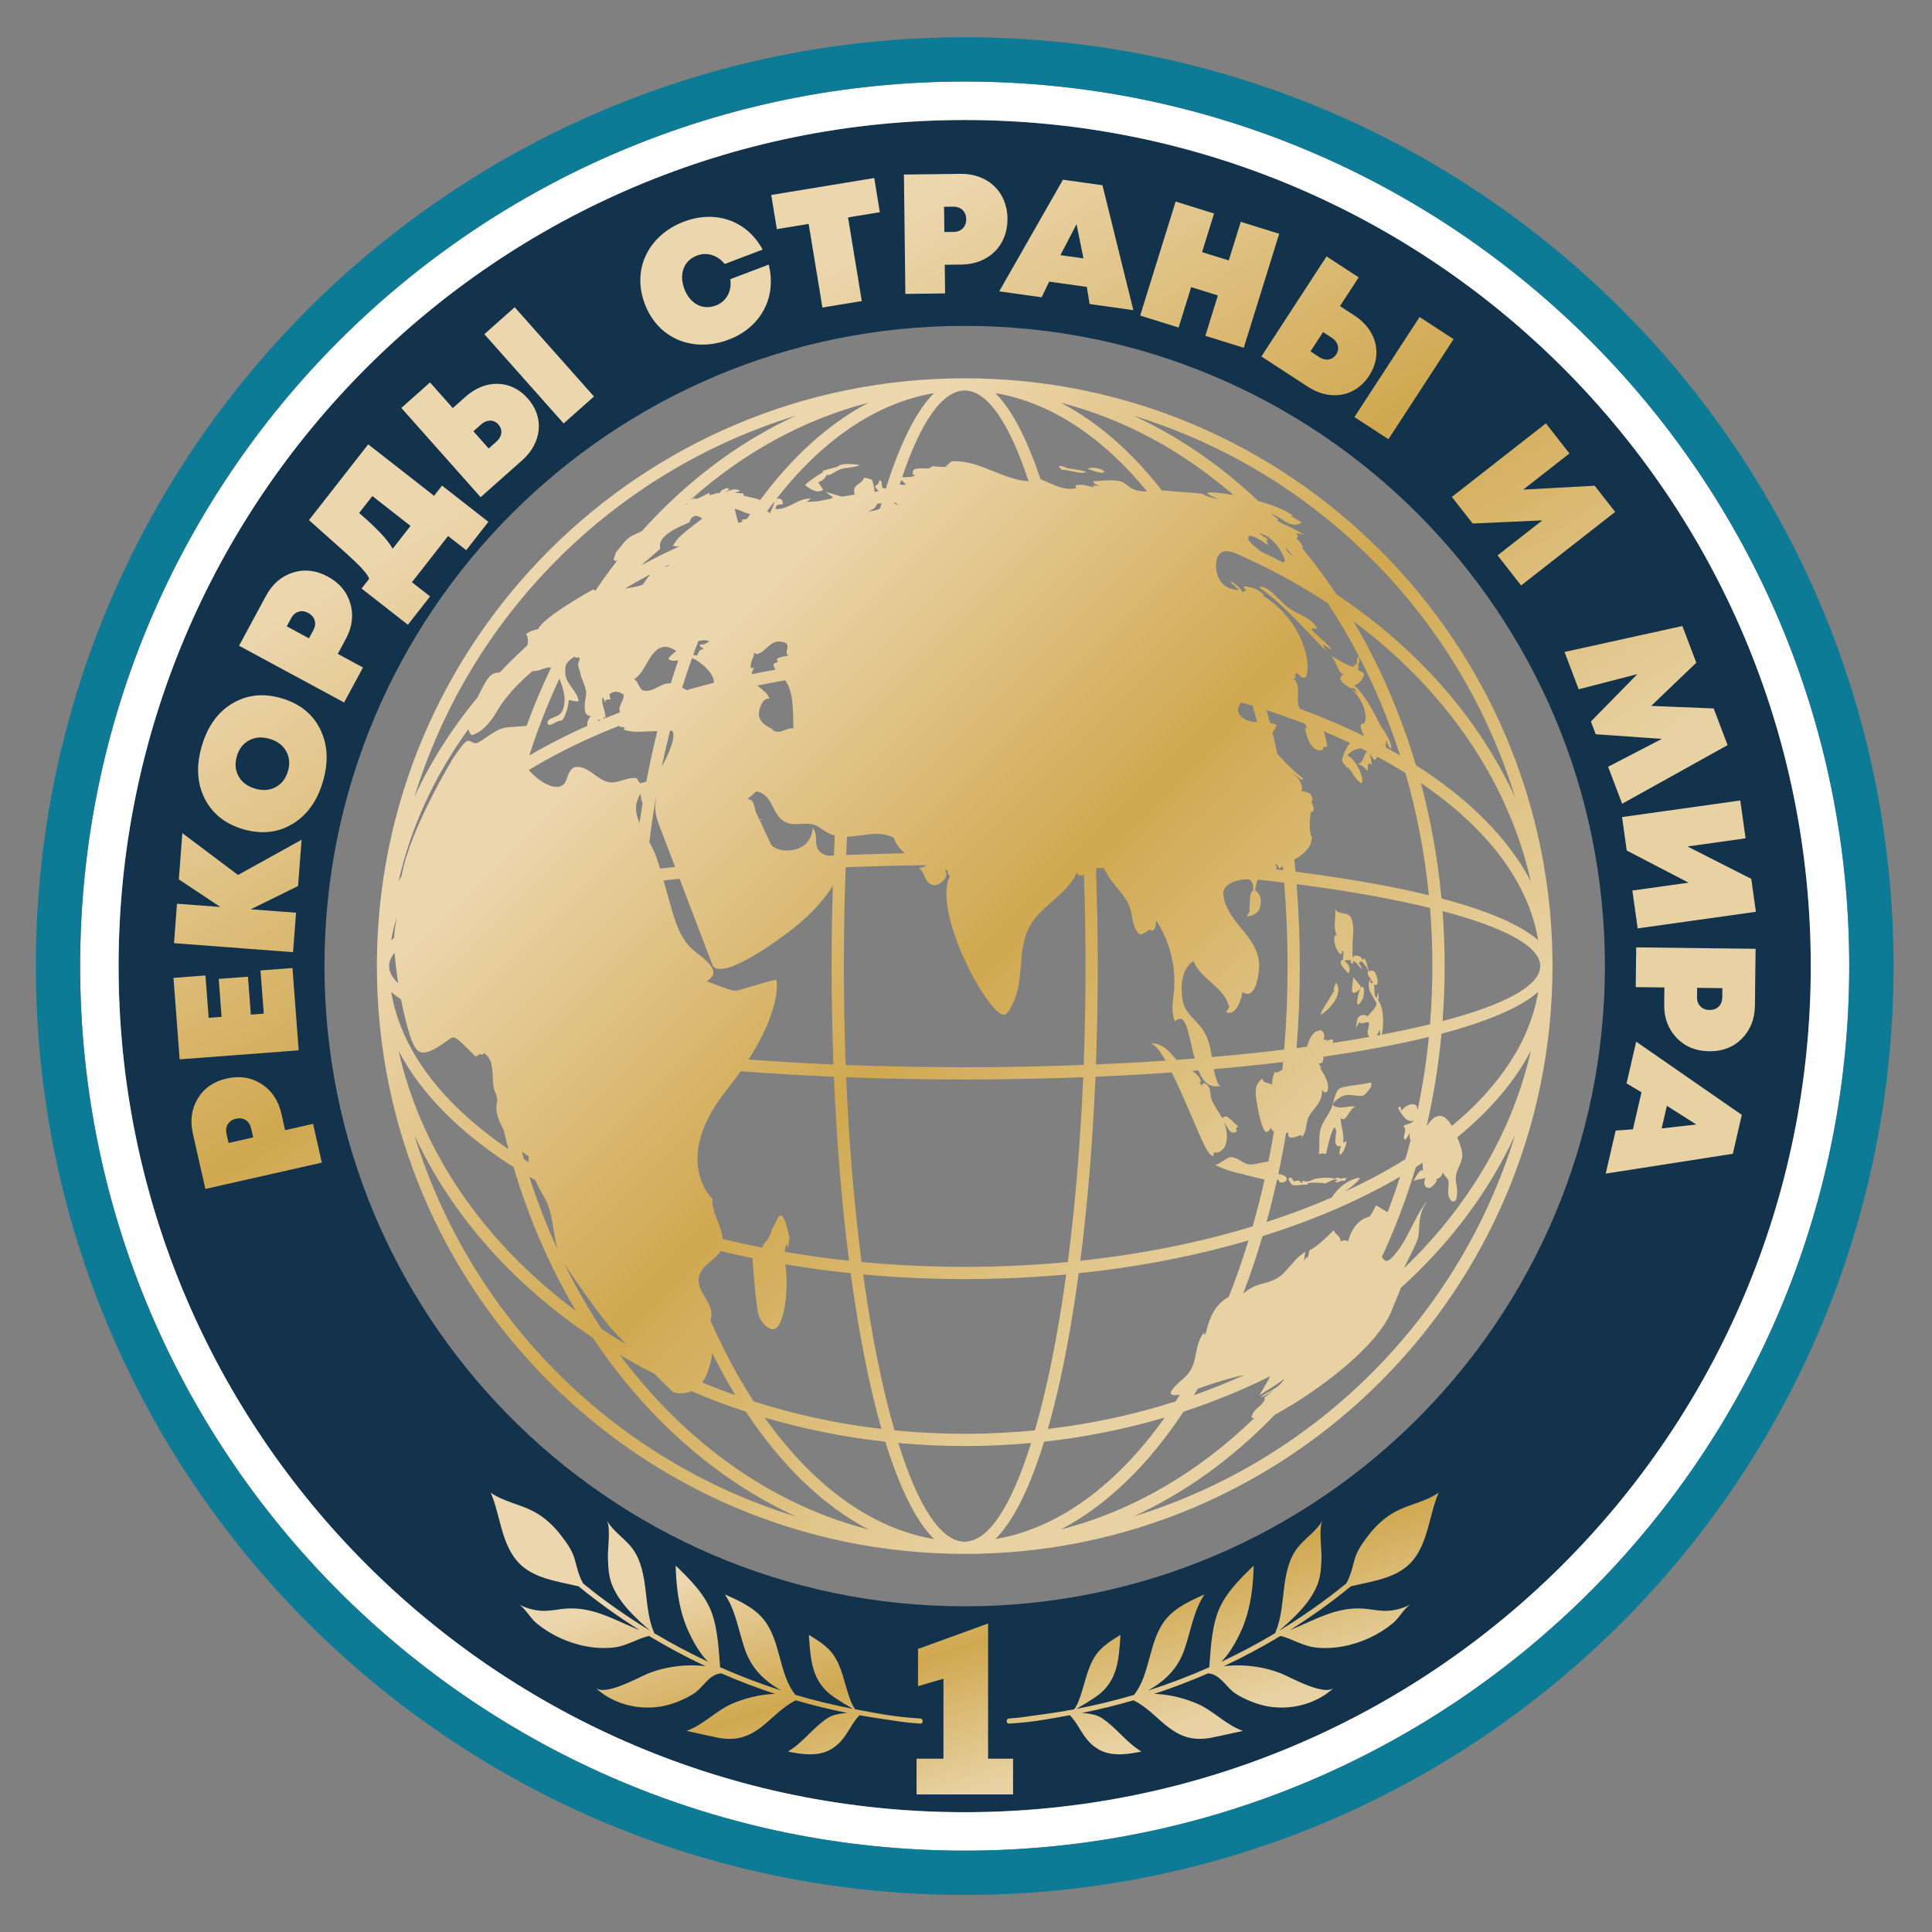
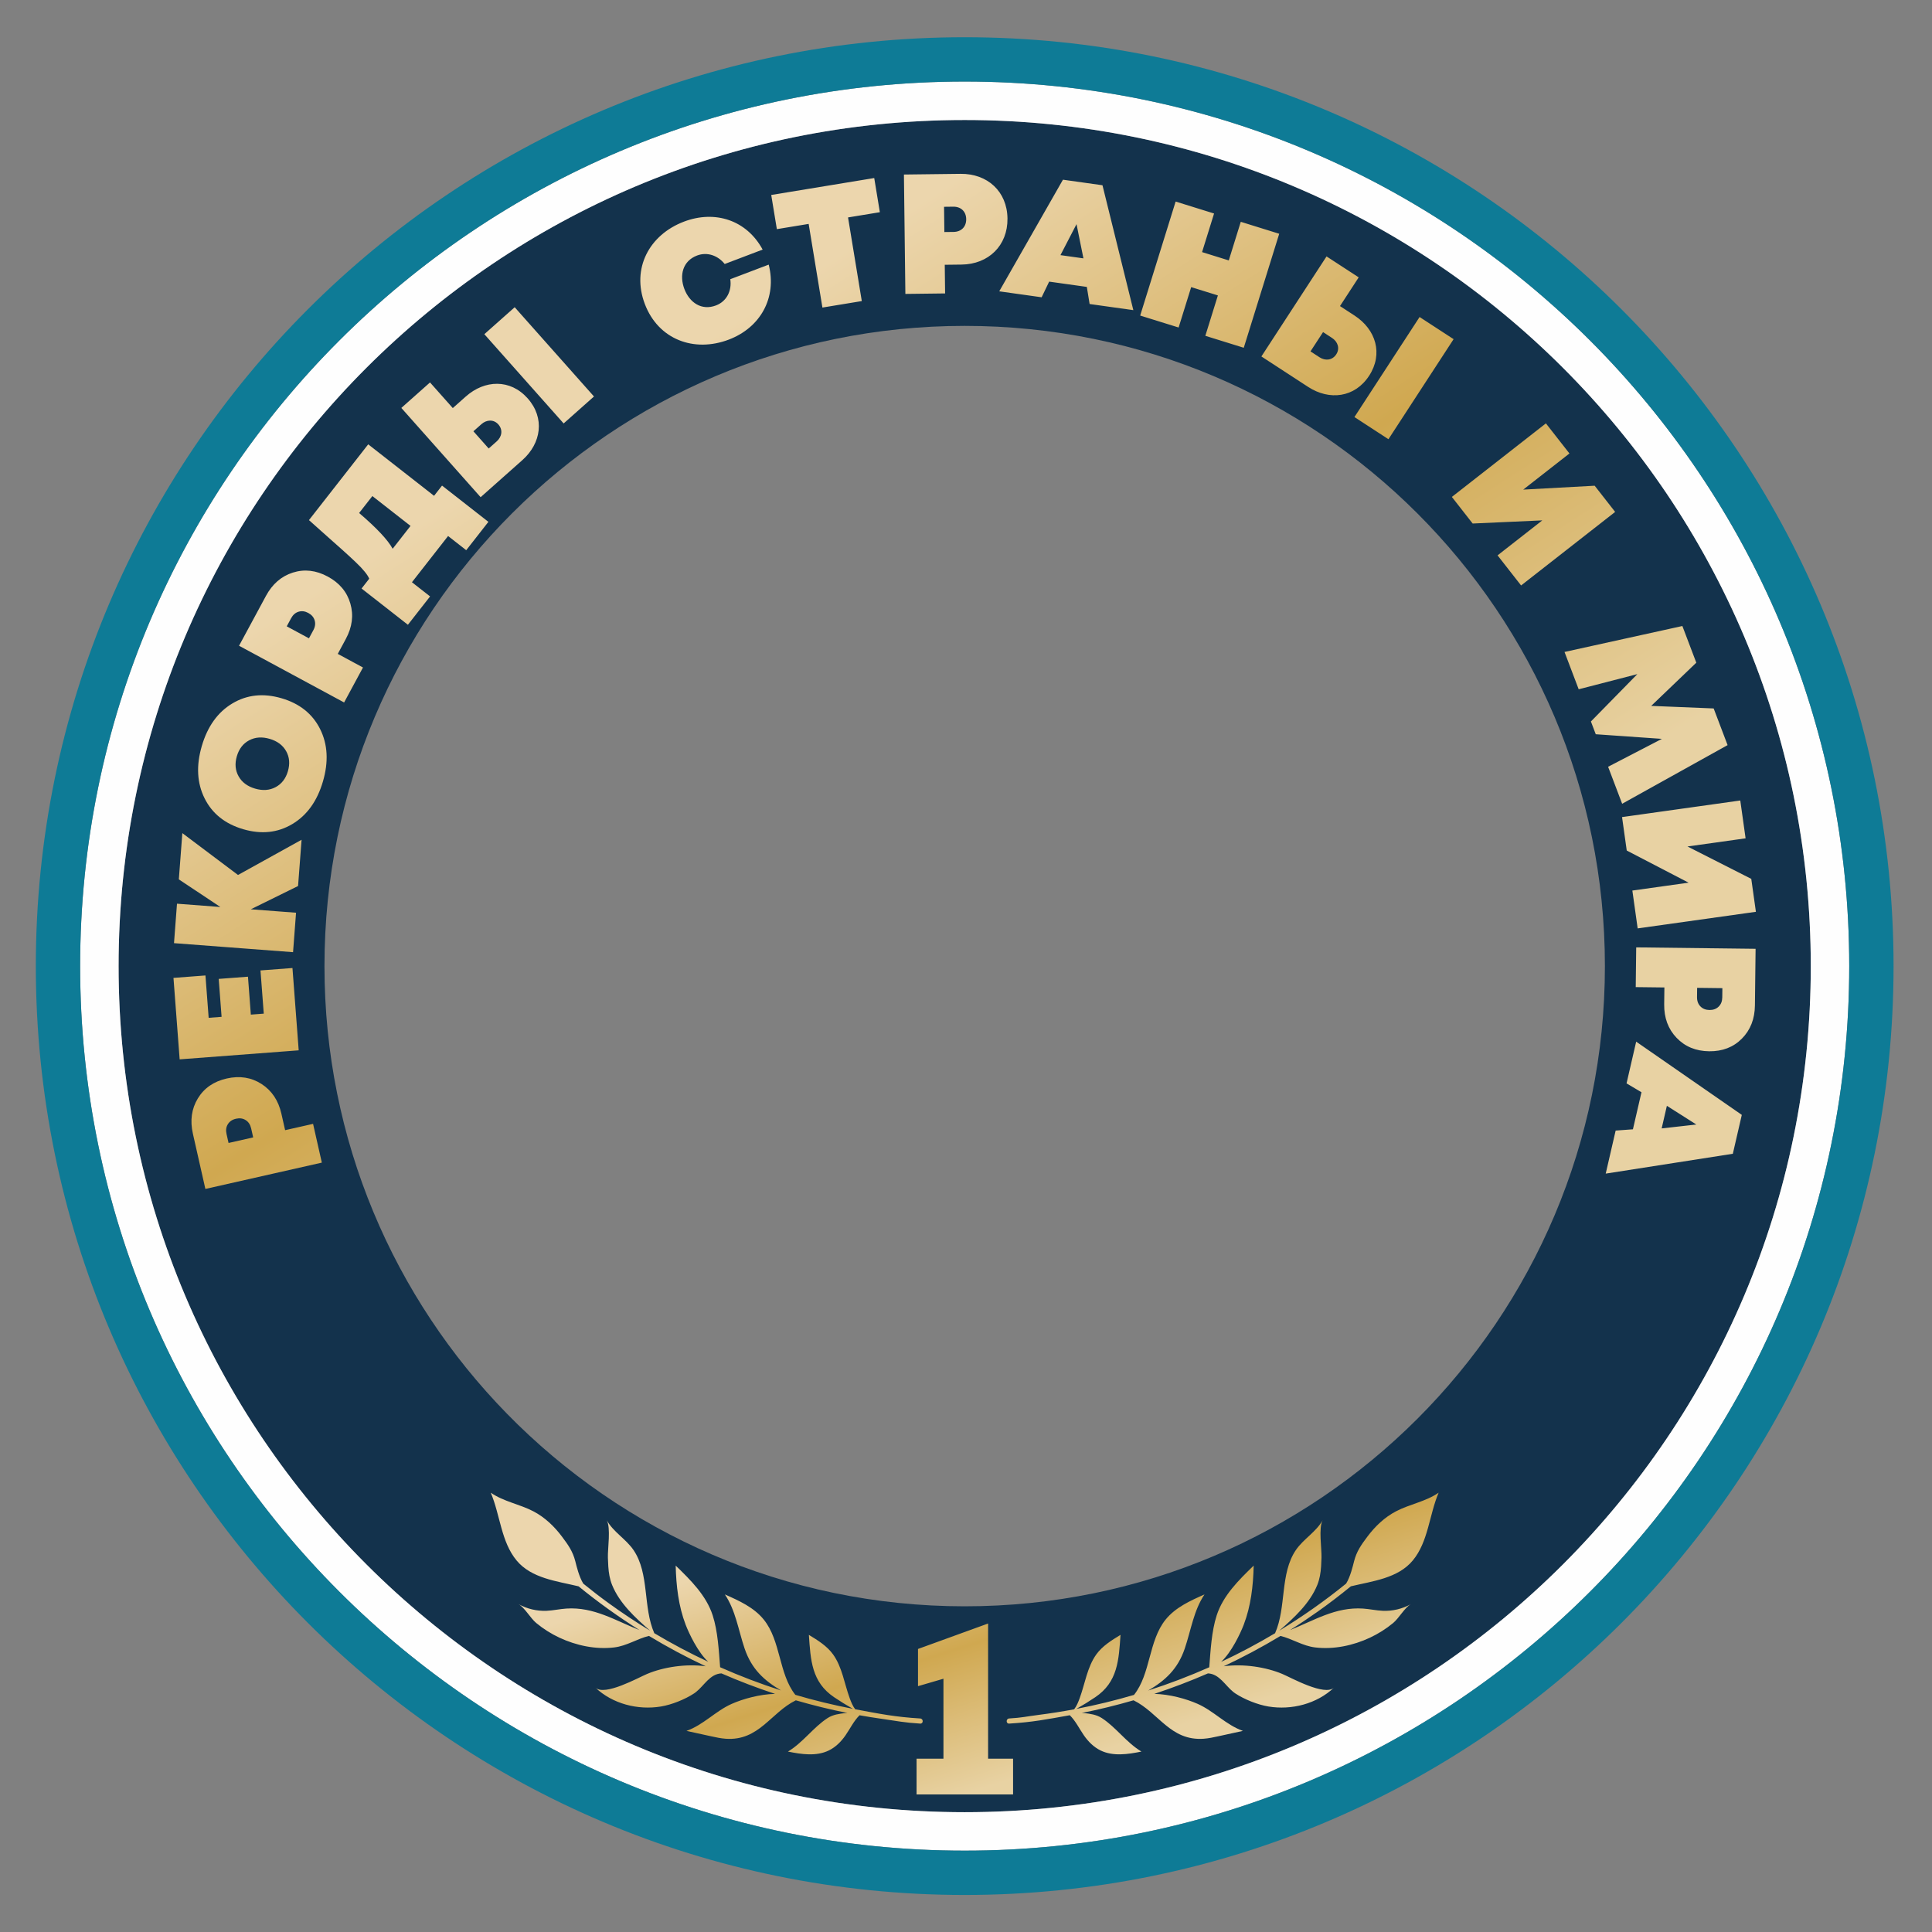
<svg xmlns="http://www.w3.org/2000/svg" xmlns:xlink="http://www.w3.org/1999/xlink" xml:space="preserve" width="105mm" height="105mm" style="shape-rendering:geometricPrecision; text-rendering:geometricPrecision; image-rendering:optimizeQuality; fill-rule:evenodd; clip-rule:evenodd" viewBox="0 0 10500 10500">
  <rect x="0" y="0" width="10500" height="10500" fill="#808080" stroke="none" />
  <defs>
    <style type="text/css">  .fil4 {fill:#0E7B96} .fil0 {fill:#13324C} .fil3 {fill:#FEFEFE} .fil5 {fill:url(#id0)} .fil2 {fill:url(#id1)} .fil1 {fill:url(#id2)}  </style>
    <linearGradient id="id0" gradientUnits="userSpaceOnUse" x1="5005.83" y1="8187.83" x2="5479.91" y2="9676.95">
      <stop offset="0" style="stop-opacity:1; stop-color:#ECD6AD" />
      <stop offset="0.51" style="stop-opacity:1; stop-color:#D0A850" />
      <stop offset="1" style="stop-opacity:1; stop-color:#E8D2A3" />
    </linearGradient>
    <linearGradient id="id1" gradientUnits="userSpaceOnUse" xlink:href="#id0" x1="3645.56" y1="3653.22" x2="6840.17" y2="6847.84"> </linearGradient>
    <linearGradient id="id2" gradientUnits="userSpaceOnUse" xlink:href="#id0" x1="3989.22" y1="1748.94" x2="6496.51" y2="5657.46"> </linearGradient>
  </defs>
  <g id="Слой_x0020_1">
    <path class="fil0" d="M2754.42 7682.4c-613.14,-627.26 -991,-1485.43 -991,-2431.85 0,-1921.64 1557.85,-3479.45 3479.45,-3479.45 1921.64,0 3479.46,1557.83 3479.46,3479.45 0,1921.62 -1557.84,3479.42 -3479.46,3479.41 -975.2,0 -1856.71,-401.2 -2488.45,-1047.56zm-2109.89 -2431.88c0,2539.61 2058.75,4598.36 4598.34,4598.36 2539.6,0 4598.35,-2058.75 4598.35,-4598.36 0,-2539.59 -2058.75,-4598.34 -4598.35,-4598.34 -2539.59,0 -4598.34,2058.75 -4598.34,4598.34z" />
    <path class="fil1" d="M1048.32 6161.48c-16.21,-71.73 -7.23,-135.69 26.96,-191.88 34.18,-56.2 86.53,-92.27 157.06,-108.21 70.52,-15.94 133.6,-5.96 189.23,29.93 55.63,35.9 91.55,89.71 107.76,161.44l20.23 89.51 151.9 -34.33 47.62 210.66 -632.91 143.06 -67.85 -300.18zm316.61 -28.8c-4.63,-20.49 -14.52,-35.52 -29.67,-45.08 -15.15,-9.57 -32.67,-12.1 -52.56,-7.6 -19.9,4.49 -34.62,14.32 -44.19,29.46 -9.56,15.15 -12.02,32.98 -7.39,53.47l11.03 48.82 133.82 -30.24 -11.04 -48.83zm68.56 -623.79l-17.8 -234.78 173.77 -13.17 33.91 447.37 -647.02 49.03 -33.55 -442.74 173.77 -13.17 17.44 230.15 70.25 -5.32 -15.63 -206.12 158.99 -12.05 15.62 206.12 70.25 -5.32zm205.51 -944.99l-19.06 251.41 -256.86 126.48 245.86 18.63 -16.25 214.43 -647.01 -49.03 16.25 -214.43 235.7 17.86 -225.69 -150.04 19.06 -251.41 302.55 227.45 345.45 -191.35zm100.85 -601.42c41.4,82.95 46.48,177.8 15.24,284.55 -31.24,106.76 -86.66,183.91 -166.25,231.44 -79.59,47.54 -168.61,56.9 -267.06,28.09 -98.46,-28.82 -168.39,-84.69 -209.79,-167.64 -41.4,-82.94 -46.48,-177.8 -15.24,-284.55 31.25,-106.76 86.66,-183.91 166.25,-231.44 79.59,-47.54 168.61,-56.9 267.07,-28.09 98.45,28.82 168.38,84.7 209.78,167.64zm-242.04 315.5c32.79,-17.44 55.09,-46.33 66.9,-86.66 11.8,-40.34 8.59,-76.69 -9.62,-109.06 -18.21,-32.37 -48.08,-54.63 -89.59,-66.79 -41.52,-12.15 -78.68,-9.5 -111.47,7.95 -32.79,17.45 -55.09,46.33 -66.89,86.67 -11.8,40.33 -8.6,76.68 9.61,109.05 18.22,32.38 48.08,54.64 89.6,66.79 41.51,12.15 78.67,9.5 111.46,-7.95zm-52.46 -1039.31c34.93,-64.72 83.74,-107.01 146.44,-126.89 62.7,-19.88 125.86,-12.65 189.49,21.7 63.62,34.34 104.6,83.32 122.93,146.94 18.33,63.62 10.03,127.78 -24.91,192.49l-43.59 80.76 137.04 73.97 -102.59 190.06 -571 -308.22 146.19 -270.81zm257.53 186.41c9.97,-18.49 12.4,-36.32 7.27,-53.48 -5.13,-17.17 -16.67,-30.6 -34.62,-40.28 -17.94,-9.69 -35.5,-11.97 -52.66,-6.84 -17.16,5.13 -30.74,16.94 -40.72,35.43l-23.78 44.05 120.73 65.17 23.78 -44.05zm656.14 -730.47l43.39 -55.49 251.92 197 -120.48 154.07 -98.58 -77.08 -196.43 251.18 98.58 77.09 -120.48 154.07 -251.92 -197 41.68 -53.3c-2.48,-5.86 -5.75,-11.95 -9.83,-18.28 -4.07,-6.32 -9.34,-13.38 -15.8,-21.18 -6.45,-7.79 -13.1,-15.35 -19.94,-22.65 -6.83,-7.31 -16.1,-16.52 -27.81,-27.64 -11.71,-11.11 -22.9,-21.63 -33.58,-31.54 -10.67,-9.93 -24.91,-22.82 -42.7,-38.7 -17.79,-15.87 -34.33,-30.57 -49.64,-44.11 -15.3,-13.54 -35.18,-31.24 -59.65,-53.12 -24.47,-21.88 -47.33,-42.31 -68.58,-61.28l322.05 -411.83 357.8 279.79zm-407.23 93.41c95.39,81.66 156.14,146.42 182.25,194.29l97.07 -124.13 -207.38 -162.17 -71.94 92.01zm579.74 -633.05c102.95,-91.46 241.83,-96.25 336.24,10.04 94.5,106.36 74.28,243.99 -29.05,335.77l-226.62 201.31 -430.93 -485.11 155.93 -138.52 123.74 139.3 70.69 -62.79zm100.8 -338.76l164.93 -146.51 430.93 485.1 -164.93 146.52 -430.93 -485.11zm67.32 582.45c28.19,-25.04 34.74,-62.78 8.73,-92.06 -25.63,-28.86 -64.31,-25.95 -91.84,-1.49l-43.66 38.78 83.11 93.56 43.66 -38.79zm1261.08 -552.93c-188.93,71.73 -382.9,-0.46 -456.24,-193.65 -73.35,-193.2 23.85,-375.92 212.77,-447.64 168.39,-63.92 340.63,-8.68 427.54,151.99l-206.25 78.31c-36.29,-45.64 -94.47,-67.26 -150.34,-46.04 -78.54,29.82 -96.74,108.21 -68.8,181.79 27.99,73.75 93.33,119.23 171.78,89.45 59.4,-22.54 87.01,-81.41 77.75,-142.55l208.85 -79.29c45.42,180.2 -44.83,342.24 -217.06,407.63zm790.55 -878.18l30.54 185.68 -172.87 28.43 74.76 454.59 -214.03 35.21 -74.77 -454.6 -172.87 28.44 -30.54 -185.68 559.78 -92.07zm469.07 -22.78c145.54,-1.76 253.3,94.95 255.08,242.57 1.79,147.37 -103.23,248.76 -249.12,250.53l-91.76 1.11 1.89 155.72 -215.96 2.62 -7.85 -648.83 307.72 -3.72zm-37.9 315.64c41.46,-0.49 69.18,-27.69 68.69,-69.43 -0.51,-41.73 -28.9,-68.24 -70.35,-67.75l-50.04 0.61 1.65 137.18 50.05 -0.61zm739.31 391.73l-15.04 -92.9 -204.71 -28.73 -40.95 85.05 -230.41 -32.34 346.29 -606.63 214.81 30.15 167.76 678.77 -237.75 -33.37zm-33.52 -248.07l-37.55 -185.93 -87.29 168.41 124.84 17.52zm855.15 -198.65l208.9 64.96 -192.68 619.6 -208.9 -64.96 68.26 -219.52 -145.16 -45.14 -68.26 219.52 -208.9 -64.96 192.68 -619.6 208.9 64.96 -65.24 209.78 145.17 45.14 65.23 -209.78zm618.41 509.62c115.65,75.32 156.82,207.64 79.1,326.96 -77.64,119.23 -215.73,136.07 -331.54,60.63l-253.99 -165.42 354.12 -543.72 174.77 113.83 -101.68 156.12 79.22 51.6zm353.35 7.78l184.87 120.41 -354.12 543.71 -184.87 -120.4 354.12 -543.72zm-544 218.72c31.6,20.59 69.72,16.92 91.1,-15.89 21.07,-32.36 8.14,-68.82 -22.81,-88.97l-48.93 -31.87 -68.3 104.86 48.94 31.87zm1495.48 698.14l111.35 142.39 -511.14 399.7 -127.91 -163.56 243.16 -190.15 -378.49 17.09 -113.06 -144.58 511.14 -399.71 127.91 163.57 -251.19 196.43 388.23 -21.18zm149.39 1728.53l-76.32 -201.05 292.42 -151.68 -359.54 -25.11 -26.32 -69.33 252.28 -257.4 -318.74 82.34 -76.99 -202.78 640.51 -141.05 75.67 199.32 -245 234.8 339.43 13.92 75.67 199.31 -573.07 318.71zm701.78 408.17l25.13 179 -642.58 90.18 -28.85 -205.62 305.68 -42.9 -336.22 -174.66 -25.5 -181.76 642.57 -90.18 28.86 205.63 -315.78 44.31 346.69 176zm19.8 687.79c-0.88,73.53 -24.46,133.67 -70.75,180.39 -46.28,46.73 -105.58,69.67 -177.88,68.81 -72.29,-0.86 -131.33,-25.2 -177.12,-73.02 -45.78,-47.82 -68.24,-108.5 -67.36,-182.03l1.09 -91.77 -155.72 -1.84 2.56 -215.97 648.83 7.7 -3.65 307.73zm-314.66 -45.45c-0.24,21.01 5.89,37.92 18.41,50.74 12.51,12.82 28.97,19.35 49.36,19.59 20.39,0.24 37,-5.9 49.82,-18.41 12.81,-12.52 19.35,-29.29 19.6,-50.3l0.59 -50.05 -137.18 -1.62 -0.6 50.05zm-442.25 725.61l93.87 -6.87 46.49 -201.42 -81.14 -48.22 52.33 -226.7 574.07 397.94 -48.78 211.35 -690.84 107.85 54 -233.93zm250.06 -11.72l188.49 -21.18 -160.14 -101.66 -28.35 122.84z" />
-     <path class="fil2" d="M8437.49 5250.54c0,882.16 -357.59,1680.82 -935.69,2258.92 -578.11,578.1 -1376.78,935.68 -2258.94,935.68l0 -0.13c-882.22,-0.01 -1680.91,-357.54 -2258.93,-935.56 -578.11,-578.11 -935.69,-1376.76 -935.69,-2258.91 0,-882.16 357.58,-1680.82 935.69,-2258.93 578.12,-578.11 1376.79,-935.69 2258.93,-935.69 882.16,0 1680.83,357.57 2258.94,935.69 578.1,578.11 935.69,1376.77 935.69,2258.93zm-2471.43 0c0,182.19 -3.36,360.78 -9.81,534.59 129.25,-5.5 255.45,-12.47 378.05,-20.79 -31.76,-55.75 -58.59,-88.9 -80.11,-93.21l8.52 -0.56c31.89,-0.37 56.18,16.53 67.89,24.66 25.29,17.56 43.19,42.48 63.6,64.92 33.05,-2.38 65.83,-4.88 98.33,-7.47 -5.29,-19.7 -10.45,-41.31 -15.68,-64.81 -29.51,-132.94 -44.16,-176 -92.74,-137.36 -11.84,-44.67 -16.7,-63.17 -6.42,-142.56 27.19,-209.56 -66.16,-364.59 -95.44,-407.05 1.3,47.82 -8.93,52.35 -24.4,59.17 -1.92,-3.03 -4.52,-7.09 -6.42,-10.15 -54.7,35.37 -54.7,35.37 -70.18,15.07 -21.79,-28.55 -27.72,-72.1 -30.61,-93.07 -12.28,-89.72 -85.96,-142.5 -128.66,-213.88 -5.02,-8.42 -11.15,-19.96 -16.23,-28.31 -2.26,-3.73 -5.14,-7.85 -8.11,-11.98l-37.19 -1.64c-1.21,9.16 -2.19,15.37 -3.46,20.19 5.96,167.4 9.07,339.16 9.07,514.24zm-12.44 601.28c-15.03,358.43 -43.27,695.44 -82.26,1000.09 334.64,-35.79 649.87,-99.63 936.46,-186.65 23.7,-82.91 45.38,-167.95 64.91,-254.91 -29.9,-6.24 -70.24,-16.43 -123.77,-29.94l0.47 0 0.99 0c-56.37,-11.79 -91.83,-23.57 -145.91,-48.49 28.51,-8.72 49.51,-31.11 76.8,-42.06 24.02,-3.54 43.16,7.85 62.29,19.2 17.34,10.28 34.65,20.57 55.61,19.83 31.92,-1.17 62.33,-13.76 94.21,-15.34 10.99,-54.04 21.18,-108.77 30.51,-164.14 -8.91,-4.8 -15.35,-11.47 -16.9,-20.34 -4.4,7.62 -13.48,23.48 -23.39,22.82 -32.31,-2.03 -58.2,-191.88 -58.34,-193.77 -4.42,-58.5 7.48,-70.25 36.24,-98.64 -2.26,29.32 34.64,23.06 50.98,35.98 1.26,-28.03 5.32,-45.57 16.55,-72.14l1.09 2.95c4.57,7.1 20.48,0.35 39.15,-13.57 1.38,-13.62 2.72,-27.27 4.01,-40.94 -120.13,14.47 -245.89,27.48 -376.54,38.89 5.25,27.63 12.19,54.78 23.7,80.65 1.97,4.41 8.51,7.41 12.15,10.61 -58.8,10.81 -92.76,-17.55 -119.24,-84.24l-34.98 2.78c7.1,4.32 14,8.94 20.5,14.2 0.31,0.28 31.79,26.09 25.63,48.13 -4.83,1.1 -4.83,1.1 -11.15,-1.5 9.32,6.16 14.51,11.11 22.23,21.13 -0.83,-7.19 -0.43,-8.95 4.16,-16.9 15.41,5.19 23.13,7.81 30.62,22.76 10.45,20.76 5.72,44.65 13.84,65.92 14.04,36.84 39.04,67.52 57.93,101.63 22.41,-15.31 22.41,-15.31 82.3,42.39l0.24 0.3 0.23 0 2.76 2.33 -1.83 0.33 5.46 5.45 -6.7 -1.75c-4.49,1.67 -12.04,12.53 -1.09,23.52 -31.08,17.21 -38.67,4.27 -70.61,-50.14 8.62,26.52 24.69,75.93 7.15,126.48 -4.52,13.01 -18.83,26.95 -30.42,34.44 -10.84,6.99 -24.32,2.6 -35.53,8.09l-0.5 0 0.23 0.3c0.93,3.57 0.93,3.57 4.26,12.31l0 0.01c-24.03,15.37 -54.81,-54.12 -122.23,-212.71 -39.69,-93.39 -75.62,-174.46 -107.57,-238.54 -134.12,9.41 -272.6,17.18 -414.7,23.19zm-91.19 1067.91c-28.22,208.34 -61.56,400.65 -99.22,573.22 -21.25,97.39 -44.03,188.6 -68.18,273.06 241.53,-28.42 474.13,-79.25 694.47,-149.85 7.82,-12.04 15.6,-24.19 23.3,-36.49 -21.33,4.21 -39.48,4.12 -49.79,-4.34 0.37,-3.39 -0.43,-8.35 1.2,-11.35 23.89,-43.96 70.62,-66.49 99.13,-106.08 46.53,-64.63 27.36,-153.85 80.66,-215.94 1.2,4.06 1.8,9.84 1.34,14.07 6.89,-6.98 6.89,-6.99 12.38,-27.95 10.65,-40.63 35.64,-135.81 119.33,-178.76 -1.73,3.05 -3.09,7.23 -3.77,11.32 40.82,-102.12 78.28,-208.76 112.08,-319.4 -283.93,83.23 -594.4,144.22 -922.93,178.49zm-187.99 915.58c-76.95,249.09 -166.66,431.72 -265.04,529.23 345.38,-58.34 662.2,-296.19 920.56,-660.57 -209.21,61.83 -428.61,106.3 -655.52,131.34zm-597.8 529.42c-98.51,-97.41 -188.31,-280.1 -265.34,-529.41 -226.94,-25.05 -446.34,-69.53 -655.57,-131.36 258.45,364.56 575.43,602.5 920.91,660.77zm-285.94 -598.73c-24.15,-84.46 -46.93,-175.66 -68.18,-273.06 -37.66,-172.56 -71,-364.87 -99.22,-573.21 -120.99,-12.62 -239.54,-28.87 -355.2,-48.52 0.94,8.55 2.02,17.95 3.28,28.36 13.09,108.48 -7.24,320.26 -69.45,324.78 -21.74,1.6 -64.57,-29.62 -79.62,-80.23 -14.17,-47.75 -32.5,-295.3 -32.41,-296.9 0.19,-3.26 0.67,-6.29 1.4,-9.13 -59.31,-12.16 -117.77,-25.24 -175.31,-39.2 -28.18,48.88 -94.02,71.79 -113.17,126.9 -32.5,93.34 82.82,148.85 61.32,239.43 -0.89,3.72 -2.02,7.28 -3.34,10.69 45.4,103.23 94.35,201.32 146.56,293.64 28.65,50.65 58.29,99.54 88.82,146.59 220.36,70.61 452.97,121.44 694.52,149.86zm-176.33 -914.1c-39,-304.65 -67.23,-641.67 -82.26,-1000.09 -174.78,-7.39 -344.07,-17.47 -506.55,-29.96 -22.91,32.56 -48.42,66.68 -76.88,102.39 -302.45,379.52 -78.2,590.94 -75.65,592.7 -0.5,4.63 -1.17,10.78 -1.67,15.38 4.9,70.86 49.25,130.98 56.65,201.14 69.89,17.01 141.18,32.71 213.74,47.02 4.25,-6.59 6.04,-14.46 10.72,-20.81 2.49,-3.4 6.58,-7.29 9.52,-10.28 24.69,-25.33 27.77,-61.5 45.45,-90.35 10.54,-17.21 14.74,-38.1 30.09,-52.58 19.06,-5.36 33.98,39.14 43.16,77.43 19.44,81.43 5.43,18.49 3.92,98.37l-0.01 0c-5.49,-9.08 -6.45,-11.31 -9.42,-21.22 -6.04,14.95 -9.53,26.58 -10.69,42.13 113.89,19.66 230.65,35.98 349.88,48.73zm-84.89 -1066.77c-6.45,-173.82 -9.82,-352.4 -9.82,-534.59 0,-148.12 2.22,-293.87 6.52,-436.62 -36.62,60.86 -104.72,144.81 -219.79,235.84 -3.52,2.75 -353.45,277.99 -430.94,203.54l-182.03 -477.48c-29.28,3.04 -58.28,6.16 -86.97,9.38 11.28,39.54 24.96,88.68 42.39,151.28 34.53,124.09 71.22,190.41 130.85,236.56 28.1,21.76 80.4,62.26 91.79,89.51 14.86,35.47 -1.02,48.16 -29.87,71.12 147.74,55.66 147.74,55.67 184.61,44.66 192.43,-57.58 192.43,-57.57 194.28,-47.36 1.3,7.08 24.44,151.8 -152.29,427.47 148.49,10.98 302.57,19.94 461.27,26.69zm2.63 -1135.88c1.52,-36.31 3.18,-72.39 4.98,-108.26 -17.94,-4.65 -35.58,-12.12 -52.86,-23.5 -11.63,-7.67 -26.79,-18.46 -38.78,-25.6 -29.05,-17.22 -60.66,-15.61 -92.26,-14 -28.95,1.47 -57.9,2.95 -84.89,-10.05 -71.16,-34.24 -64.24,-137.1 -143.95,-163.82 -4.68,-1.59 -11.46,-1.13 -16.37,-1.6 -0.14,0.19 -17.31,20.44 -45.43,39.29l0.12 -0.01 0.12 0c27.99,6.87 32.1,13.27 43.96,68.35l84.95 182.13c46.42,51.72 216.82,47.17 224.8,-92.01 32.33,34.44 5.98,84.72 32.52,120.74 11.91,16.16 29.52,23.32 47.5,29.89l35.59 -1.55zm250.71 -1886.26c2.61,-9.37 5.23,-18.69 7.87,-27.92 -8.01,0.94 -16.01,1.89 -24,2.88 -8.81,22.52 -12.82,26.35 -48.07,41.22 33.14,-2.23 52.83,-8.37 64.2,-16.18zm31.77 -107.94l5.72 -18.07 -7.94 -3.98 8.55 2.06 4.39 -13.55 -1.07 -0.7 1.21 0.28c73.72,-226.31 158.47,-392.98 250.87,-484.58 -317.53,53.65 -610.96,258.99 -856.96,574.92 22.88,-6.67 34.81,3.11 35.56,29.24 -30.53,1.21 -36.43,2.18 -40.79,25.71 36.07,2.99 66.74,-12.55 97.41,-28.09 30.26,-15.32 60.51,-30.65 95.94,-28.19 -7.09,5.14 -16.26,12.4 -22.98,18.02 24.96,-1.21 44.94,-2.58 61.18,-4.11 23.04,-4.83 46.19,-9.43 69.43,-13.85 4.33,-1.89 8.08,-3.86 12.01,-5.92 -1.23,-1.75 -1.23,-1.75 -40.6,-31.45l88.59 26.46c23.39,-4.06 46.88,-7.93 70.46,-11.57 -3.78,-9.84 -4.78,-19.28 -2.96,-28.25 6.23,-30.66 46,-33.16 53.05,-63.12 11.53,0.87 30.43,6.31 42.4,10.38 9.65,20.82 12.15,43.45 15.36,65.89 7.25,-0.92 14.53,-1.78 21.79,-2.64 -7.75,-7.95 -14.73,-16.86 -20.55,-27.21 19.8,-13.12 19.8,-13.12 25.32,-33.91 3.3,2.35 7.69,5.51 10.96,7.87 0.39,10.18 2.09,23.73 4.18,33.72 5.16,2.56 7.15,3.53 19.47,4.64zm594.79 -518.56c90.13,89.33 172.99,250.08 245.42,467.94 62.46,24.06 120.8,63.79 193.54,49.06 -1.29,-4.4 -2.99,-10.22 -4.25,-14.61 38.66,-12.52 74.4,7.12 111.61,10.31 0.06,0 0.13,0 -8.65,-1.98l-9.39 -8.17c14.27,-0.6 14.27,-0.6 38.8,2.05 -9.08,-3.86 -21.13,-9.02 -30.19,-12.93 -1.32,-3.68 -3.16,-8.56 -4.51,-12.24 143.22,-11.99 153.21,-3.99 190.31,25.78 31.98,25.69 66.52,30.01 101.71,28.84 -239.17,-292.76 -520.76,-482.77 -824.4,-534.05zm288.84 5342.42c36.36,-166.64 68.67,-351.96 96.18,-552.5 -179.17,16.54 -363.45,25.19 -551.53,25.19 -188.08,0 -372.37,-8.63 -551.55,-25.19 27.52,200.56 59.83,385.85 96.19,552.49 23.21,106.32 47.88,204.87 73.82,294.75 125.05,12.36 252.38,18.73 381.54,18.73 129.15,0 256.49,-6.37 381.53,-18.73 25.94,-89.88 50.61,-188.42 73.82,-294.74zm105.21 -620.15c39.56,-305.19 68.21,-643.7 83.46,-1004.25 -207.98,7.93 -423.39,12.09 -644.02,12.09 -220.64,0 -436.03,-4.17 -644.04,-12.1 15.26,360.56 43.9,699.07 83.47,1004.26 181.86,17.27 369.21,26.28 560.57,26.28 191.37,0 378.69,-9.02 560.56,-26.28zm86.12 -1070.93c6.54,-174.61 9.96,-354.1 9.96,-537.29 0,-169.72 -2.94,-336.28 -8.56,-498.7l-1.57 0.08c-2.47,3.12 -5.73,7.29 -8.19,10.45l-8.09 -8.22 -9.65 6.19c-4.89,-5.03 -8.68,-14.41 -9.42,-21.36 -57.49,132.61 -210.07,184.62 -268.35,316.6 -56.2,127.3 -18.63,273.93 -82.02,399.81 -9.42,18.63 -21.6,46.5 -39.5,57.24 -72.95,43.86 -404.35,-554.12 -300.79,-752.78 -3.3,-2.34 -7.69,-5.47 -11.02,-7.8 -0.74,-6.99 -2.76,-16.23 -5.23,-22.79 -3.42,-0.97 -7.99,-2.19 -11.41,-3.16 2,4.29 5.52,9.72 6.65,14.3 9.29,36.68 -39.46,74.32 -68.21,69.99 -53.04,-7.96 -43.42,-70.71 -80.86,-92.31 24.98,-2.83 35.18,-8.84 40.53,-15.79 -148.96,1.79 -295.08,5.49 -437.65,10.96 -6.53,174.59 -9.95,354.1 -9.95,537.29 0,183.19 3.42,362.69 9.95,537.29 208.7,8.01 425.02,12.21 646.7,12.21 221.69,0 437.99,-4.2 646.68,-12.21zm-299.48 -3172.05c-102.44,-312.02 -221.85,-493.3 -347.21,-493.3 -122.35,0 -239.04,172.69 -339.81,471.12 24.04,-0.79 48.39,0.84 71.38,-8.75 -3.77,-1.61 -8.8,-3.71 -12.55,-5.31 -7.32,-35.33 11.05,-35.01 88.22,-33.75 5.53,-5.88 15.7,-11.07 23.59,-12.77 0,0 21.67,6.38 75.4,3.73 -3.27,-2.55 -7.65,-5.92 -10.98,-8.46 3.59,-0.01 8.34,-0.02 11.91,-0.04 13.57,-17.67 13.57,-17.67 31.81,-21.65 77.77,-1.65 147.98,26.64 218.16,54.93 61.66,24.84 123.32,49.68 190.08,54.25zm-692.48 -5.89c-2.49,7.55 -4.99,15.2 -7.47,22.91 11.71,1.61 23.38,2.85 33.43,3.23 -9.43,-13.04 -16.65,-20.9 -25.96,-26.14zm-36.9 119.69l-1.43 4.99c7.43,5.1 15.05,9.67 23.42,11.75l0.03 0 0.04 0 0.03 0 0.03 0 0.03 0 0.04 0 0.03 0 0.04 0c-7.04,-6.05 -14.53,-11.54 -22.26,-16.74zm-257.3 1817.89c-1.63,32.85 -3.15,65.88 -4.56,99.1 104.16,-3.97 210.16,-7 317.76,-9.04 -48.08,-45.42 -55.54,-73.64 -58.21,-83.68 -57.46,-30.74 -118.73,-22.36 -180.03,-13.98 -25.07,3.42 -50.14,6.86 -74.96,7.6zm278.57 3294.99c105.45,338.28 229.93,536.25 360.9,536.25l0 -0.13c130.99,0 255.47,-197.91 360.9,-536.12 -118.46,10.88 -238.88,16.48 -360.89,16.48 -122.02,0 -242.44,-5.61 -360.91,-16.48zm2055.32 -3117.42l36.04 4.27 -2.16 -22.36c-6.86,4.58 -13.5,9.5 -19.8,14.96 -4.06,-13.55 -5.56,-18.61 -22.4,-29.65 6.97,14.21 10.91,22.25 8.32,32.78zm103.61 12.64c158.84,20.22 307.23,43.04 443.35,68.13 100.59,18.55 194.61,38.49 281.4,59.72 -22.96,-230.17 -66.23,-452.6 -127.56,-664.49 -49.82,-31.04 -101.87,-61.07 -155.91,-90.09 -0.23,1.66 -0.49,3.36 -0.81,5.09l-0.02 0.21c-5.57,25.14 -19.08,6.04 -23.5,-0.21 -4.5,-6.66 -6.99,-10.81 -12.98,-20.85 1.3,6.93 2.63,13.88 3.92,20.85l0.91 5.1c2.16,11.96 4.22,23.96 6.19,35.95 -11.32,-8.37 -16.48,-9.75 -19.6,-5.34 -2.03,2.79 -1.97,11.34 -1.94,15.45 0.11,13.87 -0.26,16.67 -1.89,22.63 -18.34,-21.34 -34.51,-32.46 -55.88,-38.44 17.71,-1.01 25.1,-11.71 34.98,-35.35 7.27,-17.61 10.94,-25.92 18.15,-32.6 -10.83,-5.55 -21.75,-11.06 -32.73,-16.52 -30.48,2 -66.39,21.33 -73.64,40.37 7.09,2.42 8.95,3.41 16.41,8.75 36.83,30.39 58.96,90.43 63.39,113.15 6.12,31.35 -7.62,26.59 -11.35,23.72 -28.52,-21.87 -41.93,-55.66 -64.72,-82.05l-2.3 -1.6c-0.73,1.33 -1,1.82 -1.53,9.46 -3.33,-9.09 -5.26,-12.35 -16.34,-23.62 -13.01,-13.24 -14.98,-20.91 -10.08,-39.06 3.95,-12.61 17.32,-51.03 40.2,-78.19 -46.7,-22.07 -94.67,-43.4 -143.83,-63.98 5.93,12.94 8.32,24.03 20.84,81.88 -7.23,1.02 -16.71,3.59 -23.46,6.3 -0.07,3.56 -0.17,8.34 -0.24,11.9 -71.11,27.28 -99.63,-107.72 -97.34,-120.61l9.89 7.84c-2.22,-13.72 -3.93,-21.04 -14.16,-29.22 -23.38,-8.97 -47.02,-17.77 -70.89,-26.41 -8.46,-2.14 -16.81,-4.67 -24.87,-8.23l-0.18 -0.75c-35.44,-12.56 -71.41,-24.75 -107.87,-36.56l-0.93 1.61c6.11,22.22 12.06,44.6 17.89,67.11 12.34,2.03 24.31,5.43 35.65,11.3 -2.99,15.79 -13.16,28.52 -22.24,41.72 9.36,38 18.3,76.4 26.84,115.15 5.03,5.78 10.66,12.14 17,19.14 48.65,51.77 87.08,87.46 124.66,115.62l-9.52 6.58c-19.3,-8.76 -31.32,-28.92 -53.04,-33.85 2.02,0.87 50.51,22.02 56.74,84.79l-7.63 8.43c53.68,11.51 53.68,11.51 63.93,50.85 -1.06,3.4 -5,6.69 -7.09,9.51 13.65,29.24 13.21,32.23 10.69,51.68 -3.7,0.52 -8.63,1.19 -12.32,1.7 -5.89,17.92 -13.62,102.48 1.89,137.55l0.04 -0.01 0.03 0c0,0 0.04,0.01 3.87,-3.89 -7.49,47.22 -8.63,54.48 -44.43,89.72 -15.58,15.29 -33.73,26.59 -52.51,36.89 2.28,21.95 4.45,43.97 6.47,66.07zm793.29 145.29c247.88,65.57 429.13,142.31 525.16,226.73 -52.58,-319.19 -282.11,-612.87 -637.05,-853.9 53.73,201.02 91.64,410.82 111.89,627.17zm525.26 508.21c-95.96,84.51 -277.25,161.3 -525.26,226.91 -16.07,171.72 -43.26,339.31 -80.66,501.65 20.11,-24.06 35.78,-54.26 72.67,-54.87l0 0c24.1,-0.4 46.11,23.44 64.47,54.32 258.95,-214.61 425.1,-462.51 468.78,-728.01zm-593.79 244.34c-86.8,21.24 -180.82,41.19 -281.41,59.73 -87.45,16.12 -179.99,31.3 -277.08,45.46 -2.86,2.09 -6.4,2.92 -10.5,1.54l-6.08 0.87c2.32,8.64 2.75,13.26 2.97,15.69l-2.8 1.23 -1.83 -2.69c5.82,22.7 -15.33,22.63 -21.99,22.04 15.74,25.68 15.74,25.68 15.33,27.25 -4.32,-1.8 -4.32,-1.8 -10.98,-6.16 48.79,70.61 50.89,107.28 44.07,125.63 -2.77,7.34 -11.29,21.82 -31.26,-3.2 1.47,18.01 2.37,28.84 -8.54,53.74 -15.58,35.61 -47.22,60.43 -63.8,95.35 -13.61,28.58 -9.98,61.78 -24.32,90.14 -5.03,9.88 -13.88,21.99 -21.24,30.29 24.93,-30.45 -5.49,-20.94 -5.85,-20.77l-0.01 0c-20.99,9.58 -68.57,26.98 -57.79,-17.74 -3.17,1.66 -7.53,2.98 -12.65,3.91 -12.66,75.27 -26.85,149.39 -42.51,222.23l0.12 0.02c52.61,8.07 46.88,28.51 43.89,34.57l-2.43 3.49c-6.62,7.45 -41.07,21.1 -40.96,-12.94 -1.17,4.42 -3.8,7.6 -8.23,9.62 -17.16,77.08 -35.98,152.7 -56.36,226.72 124.16,-40.18 242.6,-84.78 354.51,-133.39 17.52,-29.17 66.73,-88.95 141.35,-106.31 6.56,-0.7 12.22,-1.3 9.52,4.49 -6.11,13.37 -47.37,47.82 -80.5,70.29 53.11,-24.48 104.65,-49.88 154.49,-76.17 61.01,-32.18 119.5,-65.68 175.27,-100.39 10.11,-34.92 19.72,-70.13 28.83,-105.6 -7.97,-12.19 -6.95,-21.81 -5.09,-38.75 -19.53,38.71 -23.22,38.37 -28.35,37.92 -13.65,-23.33 18.93,-51.09 -6.99,-73.25l-0.26 0.13c17.93,-12.61 43.3,-10.95 57.96,-29.91 -39.69,11.2 -60.99,-25.3 -85.62,-67.52 4.43,-7.29 5.9,-7.9 9.45,-9.23 2.8,1.91 9.32,6.26 6.03,25.57 20.16,-24.66 36.24,-32.98 54.17,-37.88 27.77,-2.77 35.45,9.06 35.42,35.86 27.55,-130.83 48.39,-264.98 62.05,-401.88zm-5586.22 -203.9c-19.85,-13.2 -37.55,-26.63 -53.05,-40.25 52.59,319.19 282.13,612.89 637.09,853.91 -9.49,-35.47 -18.47,-71.21 -26.96,-107.21 -30.81,-52.82 -48.62,-110.04 -33.17,-155.4 -2.19,-11.42 -4.32,-22.85 -6.41,-34.3 -20.41,-35.27 -17.55,-78.07 -19.74,-119.23 -2.39,-16.04 -4.72,-32.1 -6.91,-48.22 -6.08,-21.56 -17.34,-41.43 -38.82,-58.01 -3.15,3.03 -7.34,7.09 -10.51,10.15 -4.18,-1.43 -9.71,-3.36 -13.89,-4.79 -5.02,6.19 -15.29,12.02 -23.21,13.15 -114.08,-114.39 -114.08,-114.38 -146.33,-90.42 -153,113.58 -171.77,69.75 -202.89,-2.86 -0.45,-1.05 -29.12,-83.45 -55.2,-216.52zm-53.06 -321.92c4.93,-4.33 10.03,-8.63 15.4,-12.92 1.76,-37.27 7.63,-74.1 14.18,-110.86 -12.8,40.78 -22.7,82.06 -29.58,123.78zm1461.16 -389.16c26.88,-3.05 54.02,-6.03 81.42,-8.93l-83.35 -218.64c-3.3,-8.68 -7.78,-20.22 -10.75,-29.02 -18.8,-55.58 -14.39,-88.21 -9.24,-126.03l-1.89 2.55c-13.24,77.49 -24.85,156.25 -34.71,236.16 24.04,43.5 36.29,70.69 58.52,143.91zm3884.75 150.53c-130.89,-24.13 -273.32,-46.14 -425.59,-65.74 11.55,145.5 17.53,294.14 17.53,445.21 0,151.08 -6,299.69 -17.54,445.19 19.24,-2.48 38.34,-4.99 57.27,-7.54 22.02,-84.08 59.94,-86.18 60.35,-86.18l0.13 3.2c3.53,-4.39 4.36,-5.43 9.49,-7.12 6.82,-0.56 34.34,16.93 18.16,53.24 15.21,-1.56 15.21,-1.57 20.44,0.81 -2.14,3.82 -2.14,3.82 -8.69,8.17 8.02,-3.66 24.73,-11.34 33.84,-11.11 10.35,0.25 9.16,8.78 3.69,19.35 69.66,-10.53 136.83,-21.59 201.29,-33.17 -3.54,-3.86 -6.5,-8.29 -8.2,-13.8 -6.13,-19.73 6.45,-37.37 6.32,-56.4 -0.11,-13.61 -10.88,-10.25 -23.27,-6.92 -11.15,3.03 -23.59,6.06 -30.61,-3.37 -1.9,4.86 -5.42,13.92 -20.8,33.38 7.48,-15.37 6.13,-32.72 10.68,-48.74 7.52,-26.33 46.56,-28.53 53.32,-16.95l-2.04 5.69c47.43,-52.58 47.43,-52.58 53.92,-74.17l-29.99 -53.38c-10.35,-18.63 -10.35,-18.64 -10.45,-19.38l2.03 0.65c-6.43,-21.87 -6.65,-34.98 -0.9,-50.25l1.96 4.16c-2.66,-8.52 -1.26,-9.82 1.7,-12.71 4,6.98 4,6.98 3.43,14l-3.69 1c5.09,6.89 9.32,5.55 15.6,0.27 -29.71,-42.43 -29.71,-42.43 -26.75,-60.97l3.2 -0.3c-3.66,-7.01 -14.84,-28.25 -27.79,-41.95 -21.77,-22.97 -23.29,-1.84 -23.79,5.12 2.55,1.53 11.24,7.85 14.7,25.33 -18.01,-12.65 -26.25,-36.22 -48.79,-43.87 4.77,12.12 0.71,13.95 -3.22,15.64 -5.43,-2.56 -11.11,-7 -7.19,-18.2 -19.1,-2.86 -28.05,-0.78 -35.64,1.56 16.97,14.75 42.23,43.36 20.93,69.32 -36.2,-40.89 -45.91,-51.88 -38.9,-69.92l9.05 -1.29c5.99,-45.92 6,-45.93 -7.22,-54.54 6.13,10.81 4.83,17.06 -4.49,22.3 -25.85,-20.04 -39.7,-72.68 -32.48,-100.16 3.26,-1.63 8.16,-3.96 11.68,-3.07 -22.53,-46.25 -2.52,-95.17 -8.95,-142.43l-1.76 -4.38 1.09 1.89c17.25,38.1 72.21,11.78 88.35,51.75 21.73,53.81 4.46,109.28 6.96,163.87l0.77 5.57c0.19,6.02 0.03,8.74 -0.9,14.53l-0.47 -0.33c0.37,15.92 1.1,23.76 3.26,35.08 0.53,-3.86 1.63,-9.66 4.6,-12.18 7.21,-6.22 42.39,-6.29 47.25,24.66 2.1,-8.68 2.1,-8.69 6.62,-12.15 8.36,1.14 8.36,1.13 27.68,67.85 25.7,-3.26 28.96,-3.69 40.01,22.33 8.35,19.58 17.1,63.67 -11.61,51.65 3.46,64.89 3.46,64.89 17.33,74.1l-1.89 -9.7c2.39,-7.23 5.45,-14.18 8.18,-21.24 1.73,35.34 1.73,35.34 -2.66,37.67l-0.57 1.04c41.34,49.84 25.66,167.94 25.49,169.11 -0.84,6.25 -2.48,13.89 -4.22,20.86 94.07,-17.91 181.74,-36.73 262.36,-56.38 8.48,-103.95 12.83,-209.4 12.83,-316.09 0,-106.71 -4.34,-212.15 -12.82,-316.1 -91.18,-22.23 -191.35,-43.41 -299.61,-63.37zm-493.01 -74.19c-46.64,-5.68 -94.16,-11.12 -142.5,-16.35 -6.6,13.14 -11.97,31.69 -15.1,57.55 26.96,22.32 38.34,43.09 25.79,94.5 -12.21,38.54 -50.08,46.96 -71.54,48.55 4.39,-7.82 9.92,-18.36 13.94,-26.35 4.73,-104.36 4.73,-104.36 21.44,-114.8 0,-15.02 0.02,-50.12 -22.54,-60.37 -12.31,-5.6 -149.51,6.55 -140.26,83.99 17.34,144.52 173.04,214.17 193.14,357.16 7.16,50.94 -13.54,226.02 -89.58,169.78 -2.33,37.76 -37.38,136.97 -88.29,110.15 5.1,-8.16 11.88,-18.97 16.94,-27.05 -27.92,-112.19 -153.21,-148.59 -194.7,-250.22 -89.06,59.66 -60.81,203.99 -57.28,220.27 14.35,66.55 73.84,101.05 108.69,153.04 30.43,45.39 40.54,96.5 48.67,148.18 136.75,-11.88 268.11,-25.5 393.19,-40.72 12.11,-148.11 18.38,-299.57 18.38,-453.65 0,-154.08 -6.28,-305.55 -18.39,-453.66zm-4834.82 381.15c-19.53,23.85 -29.64,48.06 -29.64,72.5 0,31.59 16.91,62.79 49.22,93.35 -7.9,-50.74 -14.8,-106.41 -19.58,-165.85zm5337.44 450.17l20.18 -3.77c-1.58,-4.51 -2.34,-12.56 -3.3,-30.84 -3.09,12.57 -10.47,23.38 -16.88,34.61zm358.11 -78.81c331.87,-87.28 527.19,-189.25 530.92,-295.75l0.01 -3.1 0 -0.01 -0.02 0c0,-107.64 -195.9,-210.73 -530.92,-298.85 7.46,98.4 11.28,198.08 11.28,298.86 0,100.77 -3.81,200.46 -11.27,298.85zm-774.94 -1697.26c122.61,45.27 238.94,94.97 348.11,148.68 -32.3,-67.65 -15.06,-67.99 -4.45,-68.18 22.93,-0.44 23.26,-106.13 -61.63,-186.4 10.65,7.45 23.16,11.98 32.71,21.11 -5.29,-8.12 -5.29,-8.12 -23.29,-30.58l-0.24 2.93c-2.55,2.58 -4.42,4.44 -16.17,-0.06 -0.99,-0.41 -91.12,-45.85 -39.43,-73.75 -5.95,-2.36 -13.64,-7.49 -17.04,-12.94 -15.7,-25.07 -24.83,-53.5 -40.33,-78.67 -2.97,-3.23 -6.89,-7.56 -9.85,-10.82 32.21,17.46 62.69,38.07 96.3,52.9 36.24,15.97 30.88,0.72 27.99,-7.47 2.5,3.39 5.02,6.79 7.49,10.2 0.89,-5.97 1.63,-10.68 11.54,-13.52l-0.7 -1.79c-3.42,-20.18 -3.55,-20.9 9.62,-36.35 -52.29,-100.58 -109.11,-197.23 -170.13,-289.52 -157.75,-104.31 -328.22,-196.38 -509.25,-274.41l-8.36 -2.18c-24.89,-6.61 -49.79,-13.2 -72.75,11.71 -30.08,32.62 -32.61,190.6 108.25,193.39 -40.93,-36.96 -40.93,-36.96 -45.72,-49.74 0.54,0.33 54.65,34.03 64.46,62.08 6.13,-3.61 14.87,-7.53 21.63,-9.75 -5.95,-5.34 -12.55,-14.33 -15.14,-21.87 31.78,0.11 77.47,9.11 114.87,51.16 -3.69,-0.56 -8.65,-1.28 -12.37,-1.8 215.27,127.98 269.68,370.29 236.13,442.66 -4.33,1.53 -10.08,3.55 -14.41,5.07 -16.13,-7.9 -16.14,-7.89 -33.44,-26.87l-8.26 9.18c-1.96,-3.13 -4.55,-7.33 -6.51,-10.46 3.85,8.73 6.51,21.79 5.84,31.32 -3.95,-0.62 -9.21,-1.46 -13.17,-2.08 53.64,45.95 6.5,115.63 37.7,166.82zm447.8 199.93l5.97 3.19c0.32,-0.8 0.77,-1.59 1.37,-2.38l-5.59 -3.46c-0.66,0.87 -1.28,1.69 -1.75,2.65zm20.37 11.04c25.75,14.08 51.09,28.39 75.92,42.95 -60.25,-188.49 -134.94,-368.05 -222.42,-536.61 -1.05,12.19 2.39,24.51 -0.54,36.66l-6.05 1.76 -0.6 -0.25c4.66,19.52 4.16,21.45 2.42,27.88l-5.55 -1.04 -0.56 -0.52c9.87,12.91 26.28,16.32 38.19,26.26 -0.72,7.64 -6.78,46.7 -54.61,65.55 56.24,47.25 97.58,127.47 154.74,238.48 -4.08,-8.49 -4.09,-8.48 -4.75,-11.93 0.5,0.6 52.74,74.54 52.38,114.55l-2.07 1.89c-17.14,-9.91 -14.84,-31.86 -27.55,-44.53l-2.13 3.03c1.6,6.58 5.72,12.26 6.55,19.12 -4.95,-4.56 -4.96,-4.56 -8.71,-4.43 0.33,7.26 4.06,14.05 5.34,21.18zm161.58 95.22c285.78,181.73 501.31,396.01 624.69,631.21 -116.39,-515.99 -424.54,-977.66 -862.17,-1334.15 -33.3,-27.12 -67.36,-53.62 -102.13,-79.49 141.11,238.12 256.03,501.05 339.61,782.43zm625.01 1552.38c-88.4,168.88 -224.28,326.99 -399.59,470.02 15.53,38.81 24.64,72.6 24.78,73.4 1.87,10.25 3,24.35 1.67,34.67 -4.72,36.21 -29.01,65.96 -33.94,102.1 -4.79,34.94 11.29,68.78 5.79,103.79 -1.49,9.49 -2.47,23.66 -8.96,30.72 -0.16,0.2 -18.46,17.63 -34.13,-18.2 -12.88,-29.39 3.02,-60.11 -4.23,-89.76 -4.59,-18.6 -24.13,-27.75 -29.12,-46.09 -4.83,14.08 -7.91,18.04 -12.61,23.99l-1.1 -2.83 0.23 3.67c-4.23,4.03 -4.23,4.03 -23.88,13.77l0.06 0 2.82 0.54c6.1,14.07 -30.74,42.89 -34.96,45.09 -3.64,1.89 -46.99,4.49 -26.13,-54.91 -20.44,9.09 -43.53,8.36 -63.96,17.44 39.8,-76.97 47.96,-57.64 50.68,-51.28 -0.68,-18.52 -1.26,-34.3 -1.82,-47.8 -12.06,7.96 -24.28,15.87 -36.61,23.71 -50.42,169.71 -112.23,332.7 -184.31,487.6 9.39,19.91 25.25,33.8 50.96,8.09 87.32,-87.25 116.61,-210.64 190.72,-306.11l1.23 -0.53 0.77 0.29 -0.21 0.24c-21.53,33.44 -38.53,59.89 -42.09,149.58 -2,50.65 -2,50.65 -74.31,194.6 -2.5,4.97 -4.48,10.02 -6.07,15.15 345.39,-331.61 588.13,-736.12 688.32,-1180.95zm-710.69 684.33c-37.42,21.93 -75.89,43.34 -115.41,64.19 -188.82,99.61 -401.14,186.77 -632.16,258.96 -31.67,107.54 -66.73,211.5 -104.91,311.44 18.77,-13.63 37.2,-27.88 58.2,-37.31 38.94,-17.53 82.77,-21.26 120.47,-42.33 22.2,-12.41 36.37,-23.03 78.79,-72.61 43.56,-50.92 60.11,-61.2 81.03,-74.21 -7.35,31.02 -7.21,41 -7.08,50.62 6.55,-15.14 6.55,-15.14 13.24,-21.67l2.3 6.6c8.88,-19.8 10.25,-24.67 12.22,-43.37l0.07 0 0.02 0 0.04 0 0.03 0 0.04 0 0.03 0c42.45,-17.1 127.98,-104.49 132.41,-109.81 6.51,23.82 39.63,31.88 36.54,61.42 23.16,-8.85 25.29,-8.35 41.32,0.14 21.04,-81.76 69.22,-121.5 104.1,-130.72 16.2,-4.22 16.2,-4.22 48.31,-65.78 30.48,19.02 49.75,31.05 62.5,37.47 24.33,-63.21 46.99,-127.58 67.9,-193.03zm-4700.76 18.36c-10.68,-6.08 -21.29,-12.21 -31.81,-18.38 44.22,138.31 96.23,271.82 155.35,399.69 -26.76,-85.77 -23.91,-179.23 -60.67,-262.38l-4.62 -9.13c-0.59,-0.99 -31.89,-53.39 -58.25,-109.8zm-117.4 -70.6c-285.79,-181.77 -501.38,-396.05 -624.75,-631.27 116.39,516 424.54,977.67 862.18,1334.16 33.3,27.13 67.36,53.62 102.14,79.51 -141.09,-238.12 -256,-501.04 -339.57,-782.4zm-624.81 -1553.15c5.39,-10.26 10.91,-20.49 16.64,-30.67 44.86,-254.67 280.14,-639.25 282.65,-642.93 41.27,-60.03 60.04,-83.04 71.67,-87.97 16.48,-6.99 27.59,7.53 41.65,10.34 12.75,2.56 17.92,0.64 68.61,-34.23 46.22,-31.8 64.2,-41.24 91.7,-48.14 11.42,-2.89 11.72,-2.97 122.47,-11.04 39.85,-108.9 84.51,-214.58 133.69,-316.6 -15.18,-3.6 -32.36,2.6 -49.57,8.8 -14.16,5.1 -28.33,10.21 -41.41,9.85 -0.2,-0.01 -0.38,0 -9.74,0.54 -0.82,0.22 -125.86,100.67 -191.19,214 -43.67,75.81 -89.34,119.7 -139.58,134.12 -11.38,-8.23 -14.77,-20.52 -18.44,-32.66 -181.91,251.12 -312.23,529.88 -379.15,826.59zm710.42 -683.6c37.43,-21.92 75.89,-43.35 115.42,-64.19 64.24,-33.9 131.22,-66.35 200.72,-97.25 -5.21,-23.34 11.18,-44.29 18.12,-53.17 -8.56,-0.58 -26.42,-1.8 -31.28,-26.96 -5.82,-29.94 3.92,-76.58 4.03,-77.03 10.74,-48.79 -23.55,-87.2 -30.32,-131.93 -1.79,-11.67 -9.93,-25.98 -11.11,-37.73 -1.06,-10.52 3.2,-25.26 9.08,-34.05 -1.85,-3.85 -4.31,-8.95 -6.17,-12.78 -3.69,1.33 -8.64,3.11 -12.34,4.43 -3.65,-1.91 -8.53,-4.45 -12.2,-6.34 -17.73,12.77 -30.41,21.9 -38.41,33.38l-6.9 13.76c-3.85,11.61 -4.6,26.33 -2.43,47.62 5.87,57.58 63.08,89.69 72.24,145.64 -10.88,4.16 -21.25,1.61 -31.62,-0.94 -7.19,-1.77 -14.39,-3.53 -21.75,-3.06l-0.65 0.63c0.15,0.52 -5.43,72.34 -38.5,111.09 -14.19,-1.71 -25.86,4.71 -37.53,11.13 -10.97,6.03 -21.93,12.07 -34.98,11.36 -21.93,-38.36 49.95,-38.08 68.46,-64.02 38.75,-54.18 13.06,-137.72 -8.27,-187.15 -62.55,133.28 -117.35,272.78 -163.61,417.56zm377.03 -187.84l10.72 -4.51c-5.3,-2.05 -11.31,-3.14 -16.04,-2.54l5.32 7.05zm25 -10.5l9.04 -3.7 -6.17 -8.92c-0.06,3.82 -1.14,8.38 -2.87,12.62zm11.26 -4.61c26.33,-10.82 52.96,-21.43 79.94,-31.82 -15.05,-32.72 23.58,-63.28 19.36,-96.1 -24.49,-16.63 -45.72,-23.06 -75.87,-3.69 -0.74,8.82 1.39,21.03 5.11,29.09 -8.01,0.22 -18.71,1.57 -26.47,3.5 -0.68,4.05 -1.54,9.44 -2.21,13.49 -3.65,-9.01 -9.8,-20.57 -15.36,-28.54 -9.28,39.86 19.49,74.86 15.5,114.07zm441.27 -152.17c48.68,-13.91 98.14,-27.14 148.29,-39.73 4.4,-38.53 -42.63,-91.31 -99.95,-126.45 -6.23,-3.83 -12.46,-6.24 -18.69,-7.61 -18.68,52.34 -36.5,105.73 -53.44,160.1 7.92,4.59 15.78,9.32 23.79,13.69zm352.49 -86.38c43.31,-8.95 87.08,-17.42 131.28,-25.39 -8.99,-12.47 -10.06,-19.55 -11.45,-28.75 5,-6.42 16.36,-10.43 24.35,-11.97 -9.95,-22.05 -9.95,-22.05 57.09,-35.71 -10.44,-8.17 -12.22,-10.42 -7.11,-33.39 3.62,-16.16 9.04,-40.55 -41.22,-42.91 -54.93,-2.6 -74.5,58.29 -122.45,68.23 -6.64,-0.34 -10.75,-2.52 -15.16,-8.03 -0.43,28.55 -24.63,51.77 -18.39,81.82 8.72,3.93 8.72,3.93 19.72,-0.41 -9.12,14.02 -14.82,25.69 -16.66,36.51zm2724.18 171.25c-20.68,-6.28 -41.52,-12.42 -62.5,-18.46 -16.11,21.49 -25.84,48.01 -4.87,71.29 26.18,29.05 58.48,34.64 91.83,36.19 -7.89,-29.94 -16.05,-59.61 -24.46,-89.02zm-2540.69 -138.35c-50.75,8.74 -100.94,18.13 -150.51,28.17 5.01,4.5 10.61,9.24 16.83,14.28 35.37,28.72 43.68,38.95 46.82,57.49 -39.65,-6.06 -58.58,65.63 -55.64,89.85 4.71,38.86 39.36,57.56 67.19,72.61 8.15,4.35 8.44,5.65 9.21,8.78l1.01 0 -0.42 1.07c22.93,13.8 43.66,5.89 64.39,-2.03 14.75,-5.64 29.49,-11.27 45.03,-9.08l0.76 0.12c-1.58,-123.72 -2.63,-203.88 -44.67,-261.26zm-898.94 245.73c-122.27,48.06 -237.67,100.7 -345.24,157.44 -51.55,27.2 -101.27,55.34 -149.11,84.34 61.37,72.44 178.37,137.48 205.68,49.27 16.8,-54.27 37.29,-65.81 51.5,-65.95 6.11,-0.07 14.34,-0.78 20.31,0.35 58.92,11.08 94.47,65.89 151.34,80.82 28.27,7.41 54.67,-0.83 81.06,-9.1 25.35,-7.93 50.68,-15.85 77.69,-9.9 3.92,8.37 10.5,18.94 16.37,26.08 12.8,-1.55 24.45,-4.65 35.12,-9.01 17.56,-93.41 37.47,-184.92 59.66,-274.29 -34.36,1.11 -69.83,2.37 -83,3.2 -56.87,3.58 -89.39,-7.23 -100.07,-10.77 1.84,-3.42 4.31,-7.99 6.18,-11.41 -8.3,-2.49 -19.94,-3.92 -28.58,-4.03 0.43,-2.33 0.79,-4.68 1.09,-7.04zm-520.54 2356.85c8.61,5.36 17.3,10.69 26.03,15.99 -2.06,-12.93 -1.74,-23.66 1.88,-30.94 -11.79,-5.8 -25.49,-15.29 -39.93,-27.54 3.92,14.21 7.93,28.37 12.02,42.49zm4874.67 -54.77l1.73 -1.17 -0.81 -2.23 -0.92 3.4zm-871.49 -3249.08c42.07,20.04 83.55,40.85 124.37,62.4l0.06 0c2.63,-3.99 6.16,-9.32 8.82,-13.3 -40.86,-111.11 -117.24,-146.2 -138.97,-145.81 22.73,16.7 28.75,20.73 49.62,33.26 -3.79,0.19 -8.86,0.47 -12.68,0.67 2.46,9.58 7.32,21.97 11.61,30.86 -65.49,-44.37 -72.54,-46.07 -102.22,-53.21l-8.29 9.18c2.71,20.77 2.96,22.6 67.68,75.95zm412.57 233.83c82.1,54.79 160.82,112.82 235.8,173.9 320.05,260.7 572.65,576.48 734.76,928.47 -151.64,-494.6 -422.54,-937.04 -779.2,-1293.71 -356.66,-356.65 -799.06,-627.53 -1293.62,-779.18 245.29,113.01 473,269.95 676.74,463.06 88.39,25.38 165.99,56.63 188.76,81.68 -4.06,0 -9.45,-0.01 -13.48,-0.01 5.86,2.74 36.44,17.45 61.77,37.03 -69.62,36.5 -108.73,-33.79 -164.12,-47l3.3 3.38c22.8,15.21 23.49,15.72 32.77,22.57l-4.49 6.78 9.15 9.62c45.85,23.03 94.31,40.96 136.46,71.05 -16.4,-6.2 -19.36,-7.32 -42.66,-9.32 2.84,5.15 6.62,12 9.45,17.15 -2.62,3.22 -6.12,7.55 -8.75,10.78 15.38,13.94 18.57,16.86 35.6,46.03l-4.01 7.5c3.97,4.8 7.95,9.58 11.88,14.42 61.08,74.99 119.1,153.71 173.89,235.8zm970.76 2938.05c-142.32,309.3 -354.5,590.64 -620.9,831.22 -13.85,39.29 -31.92,76.92 -46.63,115.9 -78.18,207.39 -419.87,455.71 -638.27,573.66 -225.97,234.53 -484.96,422.72 -767.23,552.75 494.56,-151.65 936.97,-422.53 1293.63,-779.18 356.82,-356.83 627.8,-799.49 779.4,-1294.35zm-1332.02 1311.89c-149.06,74.1 -306.14,138.51 -469.93,192.19 -191.4,289.47 -417.7,510.11 -666.61,640.15 391.36,-100.73 749.73,-312.24 1052.35,-606.63 -10.97,2.53 -12.63,1.15 -15.9,-1.57 5.1,-47.69 59.31,-60.14 72.91,-101.66l-6.69 -2.46 -0.83 0.63c54.24,-46.86 54.24,-46.86 56,-49.15 -47.72,34.34 -53.84,38.76 -71.51,41.09 42.2,-34 100.94,-46.82 128.25,-99.96 -42.06,35.11 -90.81,60.16 -135.74,90.98 42.34,-72.57 54.55,-93.51 57.7,-103.61zm-2848.64 192.17c-101.25,-33.18 -199.94,-70.44 -295.75,-111.57 -48.04,20.79 -93.68,7.65 -94.4,7.33 -8.84,-3.93 -52.48,-46.87 -105.2,-100.7 -64.9,-32.95 -128.26,-67.76 -189.95,-104.31 25.9,34.77 52.4,68.82 79.53,102.13 342.44,420.39 781.87,721.31 1273.22,847.6 -249.25,-129.96 -475.85,-350.72 -667.45,-640.48zm-831.19 -401.07c-82.09,-54.78 -160.79,-112.8 -235.76,-173.87 -320.04,-260.7 -572.63,-576.47 -734.76,-928.44 151.65,494.57 422.54,937 779.2,1293.66 356.97,356.98 799.82,628.04 1294.83,779.65 -352.46,-162.08 -668.63,-414.84 -929.57,-735.19 -61.09,-74.99 -119.14,-153.71 -173.94,-235.81zm-970.51 -2938.73c88.77,-192.69 204.6,-374.54 343.83,-542.44 55.93,-115.85 71.88,-133.78 119.65,-134.77 48.27,-50.91 98.82,-100.31 151.49,-148.14 4.37,-22.38 2.94,-44 -7.38,-62.14 25.66,-15.84 26.89,-16.32 66.11,-26.56 25.52,-64.21 297.33,-214.75 299.78,-215.61l9.44 8.96c38.77,-57.22 79.13,-112.75 120.99,-166.5 -3.34,1.36 -6.81,2.69 -10.49,4.07 -3.24,-2.24 -7.56,-5.22 -10.8,-7.44 2.39,-13.98 11.73,-25.84 12.09,-40.4 31.39,-29.12 49.38,-71.74 91.02,-90.52 25.9,-12.15 30.61,-14.37 50.54,-24.01 241.74,-269.37 524.95,-483.8 836.54,-627.33 -494.55,151.65 -936.97,422.53 -1293.62,779.18 -356.66,356.66 -627.54,799.08 -779.19,1293.65zm1232.53 -1259.77c67.76,-36.53 137.31,-71.03 208.54,-103.35 -19.61,2.27 -24.68,0.52 -35.67,-3.29 33.23,-50.54 33.23,-50.53 159.65,-148 -51.17,-36.37 -65.42,7.23 -70.1,21.56 -171.41,66.37 -162.78,118.27 -158.64,143.21 -44.17,38.47 -77.7,67.67 -103.78,89.87zm529.85 -230.45c7,-2.39 14,-4.78 21.03,-7.12 -1.59,-3.65 -3.32,-7.16 -5.05,-10.11 10.29,-0.32 20.08,-2.3 29.56,-5.26 5.89,-8.82 11.79,-17.57 17.74,-26.26 -30.12,-2.49 -55.22,-24.22 -85.01,-27.95 10.52,42.34 16.18,65.11 21.73,76.7zm168.43 -52.85l2.1 -0.6c19.15,-42.81 19.21,-43.04 23.15,-58.27l-1.37 -2.23c-13.04,17.06 -25.94,34.41 -38.7,52.09 2.52,-0.13 5.07,-0.15 7.67,-0.07l7.15 9.08zm-543.85 278.75c-9.11,4.43 -18.2,8.88 -27.24,13.39l0.25 0.39c12.91,-1.49 21.17,-6.68 26.99,-13.78zm-105.13 53.46c-46.52,24.72 -92.19,50.4 -136.95,77.03 37.19,-4.96 82.52,-12.69 97.21,-22.27 14.01,-20.86 27.26,-39.13 39.74,-54.76zm-263.45 4101.73c43.75,28.92 88.46,56.9 134.11,83.91 -37.55,-39.56 -64.94,-68.71 -68.55,-72.56 -76.6,-81.54 -223.48,-298.31 -268.64,-366.03 61.09,124.12 129,242.61 203.08,354.68zm545.98 289.99c59.13,24.68 119.38,47.84 180.63,69.48 -15.99,-26.29 -31.7,-53.07 -47.13,-80.35 -27.32,-48.3 -53.74,-98.16 -79.27,-149.45 -1.53,28.13 -9.44,63.14 -26.44,108.18 -7.93,21.01 -17.41,38.16 -27.79,52.14zm2672.76 69.49c94.14,-33.27 185.87,-70.17 274.92,-110.52 -105.78,21.96 -232.76,67.27 -253.59,74.88 -7.05,11.98 -14.16,23.85 -21.33,35.64zm-3013.23 -3109.28c5.12,-35.99 10.58,-71.75 16.39,-107.25 -5.81,-16.14 -8.96,-32.61 -10.75,-52.67 -27.71,47.88 -36.1,86.49 -5.64,159.92zm169.62 -760.05c13.22,-42.24 26.95,-83.9 41.2,-124.94 -17.05,3.79 -34.07,4.93 -51.1,-3.85 -2.58,-10.36 -2.58,-10.35 40.3,-47.69 -35.39,-19.3 -59.23,-29.83 -91.82,-13.77l-4.36 -4.99 2.46 4.24 1.2 0.99c-30.64,16.45 -50.81,51.75 -74.15,92.62 -27.05,47.37 -37.27,55.79 -62.03,76.11 9.68,7.04 13.31,9.67 21.15,25.24 6.62,13.12 16.6,32.94 27.37,35.37 29.96,6.84 55.33,-5.98 80.71,-18.8 22.01,-11.14 44.04,-22.26 69.07,-20.53zm485.98 -995.65c173.92,-235.03 372.88,-416.07 588.86,-528.91 -354.91,91.35 -682.69,273.79 -966.36,526.55 9.36,-3.89 18.67,-7.88 27.68,-12.54 -2.57,3.02 -5.99,7.04 -8.57,10.05 31.7,-2.49 55.23,-25.35 84.51,-33.89 -0.21,3.85 -0.48,9.01 -0.69,12.86 32.21,-8.41 32.21,-8.41 37.59,-13.33 4.38,0.73 10.21,1.73 14.6,2.46 11.88,-15.96 14.04,-18.83 42.8,-28.91 3.63,2.1 8.47,4.89 12.09,6.99 -7.75,4.8 -17.81,11.69 -25.16,17.1 26.8,-12.87 53.95,-17.13 65.55,-18.95 -3.2,2.33 -7.45,5.39 -10.65,7.72 4.67,-1.43 10.92,-3.34 15.58,-4.76 3.98,2.32 9.3,5.4 13.26,7.74 -9.16,3.08 -21.36,7.26 -30.49,10.45 43.01,2.84 43.01,2.85 48.23,3.57 0.77,3.81 1.77,8.85 2.54,12.65 45.02,9.73 72.49,15.67 88.63,23.15zm1634.25 -528.95c199.69,104.3 384.79,266.94 549.04,476.61 9.32,-0.07 18.59,0.31 27.78,1.47 61.66,7.77 123.93,8.55 185.59,16.16 7.65,0.95 17.3,5.51 23.75,9.72 -3.62,-1.12 -8.41,-2.63 -12.01,-3.76 50.95,18.51 59.07,19.88 83.19,23.96 -55.24,-23.14 -55.24,-23.13 -61.79,-36.49 35.91,-1.97 87.13,3.76 142.68,14.19 -277.13,-239.95 -594.99,-413.52 -938.23,-501.86zm-1970.27 1295.49c-9.53,24.69 -18.87,49.61 -28,74.82l21.3 3.68c5.53,-14.57 14.79,-38.93 32.07,-32.4 -0.32,-7.94 -0.38,-9.15 -9.02,-13.54 -7.96,-4.04 -8.41,-5.35 -8.08,-13.85 14.83,2.13 29.65,-2.17 45.23,-13.14l5.58 -4.21c-15.15,-7.94 -36.47,-7.31 -59.08,-1.36zm-153.73 486.91c-16.14,63.92 -31.12,128.97 -44.86,195.07 9.79,-16.71 18.19,-34 26.07,-50.16 54.23,-116.73 35.41,-140.62 28.36,-145.17l-9.57 0.26zm3388.68 -944.54c-13.82,-16.8 -27.78,-33.44 -41.91,-49.87l-1.17 0.31c2.37,15.22 22.48,33.97 43.08,49.56zm-3296.77 -292.92c-5.82,5.29 -11.62,10.62 -17.4,15.97 7.03,-4.72 10.55,-7.44 13.87,-10.49l0.01 -0.09 -0.01 0.07 6.21 -6.16 -2.68 0.7zm3521.34 2202.91l-0.7 -2.43 0.7 2.33 0 0.1zm-0.7 -2.07l0 -0.36 -0.03 -0.04 0.03 0.4zm126.02 525.58c7.12,0.49 22.07,-24.03 28.49,-37.27 0,-0.04 3.62,-20.7 4.39,-30.72 2.6,-32.55 -12.28,-29.55 -12.45,-29.52 -15.33,11.88 -33.08,96.64 -20.43,97.51zm-14.14 128.38l0.13 -0.2 -5.22 5.82 5.09 -5.62zm-111.51 -652.73l-0.16 -0.63 -0.21 -0.6 0.06 0.6 0.31 0.63zm370.37 1185.7l1.37 -0.94 -0.03 0 -1.34 0.94zm-991.72 -219.63l-0.3 0.06 0.13 -0.03 0.17 -0.03zm-0.47 0.1l0.17 -0.04 -0.17 0.04zm-378.63 -230.75l0.16 -0.03 -0.33 0.03 0.17 0zm357.13 653.81l0.17 -0.17 -3.96 -3.74 -0.47 0.62 4.26 3.29zm142.03 55.44l6.72 -0.47 0.1 -0.07 0 -0.03 -9.98 -0.76 3.16 1.33zm502.79 28.42l14.94 4.25 -1.1 2.53c-4.89,1.33 -11.49,2.7 -16.48,3.63 2.94,3.19 2.94,3.2 13.58,7.29l1.37 -1.14c10.55,-2.89 20.26,-8.08 30.68,-11.2l-2.23 5.05c3.93,-0.84 9.51,-1.39 12.78,-3.72 3.96,-2.87 4.33,-8.23 7.99,-11.29l2.49 -1.3 -2.26 -0.86 -0.4 0c-2.1,-0.3 -4.16,0.07 -6.19,0.47 -2.5,0.46 -4.99,0.89 -7.53,0.13 -10.14,0.96 -15,1.89 -20.85,3.92 -11.65,-13.2 -28.46,-0.72 -28.62,-0.56 -29.72,-8.66 -76.71,-5.06 -101.11,-0.57 -15.9,2.96 -29.41,13.15 -45.55,15.48 -11.87,1.69 -23.06,-2.9 -34.61,-3.96 2.79,4.09 4.46,5.96 9.72,7.88 -10.02,7.29 -14.25,1.7 -21.93,-8.41 -18.3,-0.34 -25.66,2.73 -30.52,4.73 -5.69,-17.82 -14.87,-22.07 -18.93,-21.84 -16.47,5.28 -5.46,19.47 11.28,40.93l1.07 -0.6c14.54,3.99 29.04,2.27 43.56,0.5 12.47,-1.53 24.95,-3.02 37.47,-0.89 -8.06,-20.21 94.2,-8.82 95.3,-8.6l-1.66 2.57c19.47,-7.56 37.44,-18.77 57.74,-24.42zm93.9 -1017.77c7.19,15.81 36.37,-10.4 36.64,-10.67 5.16,-4.73 8.02,-9.58 8.49,-14.35 0.7,-6.96 -2.1,-10.15 -10.42,-19.6 -18.2,-20.63 -22.47,-26.95 -25.82,-32.54 -1.16,0.56 -1.9,-0.13 -3.73,-3.53l0.04 0.96c-0.17,3.29 -0.54,6.16 -2.3,17.88 -2.93,19.09 -7.82,51.12 -2.9,61.86l0 -0.01zm19.21 624.25l0.02 0.04 -2.25 -0.89 2.23 0.85zm-14.08 -704.94l0.03 0 -0.43 -0.6 0.4 0.6zm96.8 592.23c1.6,-5.75 0.97,-13.93 0.23,-19.82 -5.19,1.12 -12.07,2.62 -17.23,3.73 -45.62,9.2 -92.35,11.91 -137.71,22.89 -12.54,3.02 -21.86,8.78 -27.64,17.1 -3.5,5.09 -5.7,10.12 -7.49,14.11 -9.98,22.6 -14.12,47.03 -21.87,70.29 -14.84,44.32 -49.35,78.66 -62.63,123.75 -13.37,45.29 -2.59,92.35 -10.08,138.07 15.24,-4.96 26.69,-5.09 39.47,-0.57 0.2,-1.26 25.12,-125.55 45.85,-145.89 9.39,13.31 10.82,15.38 5.69,56.55 -7.19,57.79 23.87,46.89 30.15,44.09 -2.52,5.99 -10.18,24.26 -7.82,46.12l3.5 2.02c18.23,-8.71 33.87,-55.49 33.28,-73.03 -7.16,2.29 -11.29,4.72 -17.64,10.41 7.55,-47.4 -13.05,-91.87 -14.35,-138.33 29.33,37.17 45.86,-50.75 80.93,-59.63l0.04 0c-16.07,-3 -32.32,-0.77 -48.52,1.5 -22.23,3.05 -44.46,6.12 -66.39,-4.23 -15.04,-7.13 -8.58,-19.04 22.2,-41.14 33.51,-24.05 54.44,-21.43 96.03,-16.23 36.38,4.58 39.1,1.89 54.28,-12.92l-5.95 7.88c30.84,-36.43 30.84,-36.43 33.67,-46.71l0 -0.01zm-178.5 -516.99c1.6,-23.13 -6.55,-37.2 -11.45,-45.58l-1.96 3.82c-5.62,12.74 -14.61,34.84 -11.45,39.6 1.87,-0.78 2.96,-1.2 9.05,-9.42 -26.55,44.82 -55.57,90.72 -58.3,94.61l0.01 -0.03 -3.66 5.48c-9.16,14.95 -13.92,24.77 -20.27,41.98 38.66,-20.31 94.27,-76.95 98.03,-130.45l0 -0.01zm-3906.48 -1435.14l0.27 -0.25 0.02 -0.01 -0.31 0.26 0.02 0zm761.3 503.62c9.34,1.5 11.66,0.57 12.22,-0.1 1.04,-1.35 -2.79,-3.23 -6.45,-3.16 -3.53,0.25 -4.88,1.79 -5.77,3.27l0 -0.01zm2738.93 3146.83l0.4 -0.33 -1.73 1.53 1.33 -1.2zm85.3 -4778.89l0.63 0.38 -0.6 -0.37 -0.03 -0.01zm1.29 0.76l-0.66 -0.38 0.63 0.37 0.03 0.01zm-951.33 -259.12l0.7 -1.93c-23.33,-14.59 -42.74,-20.29 -67,-19.66 -10.37,0.81 -17.27,1.99 -28.34,6.39 2.85,-0.73 10.11,1.71 23.76,6.44 25.55,8.83 64.15,22.23 70.88,8.76zm-233.61 -11.48l-3.23 0.5c7.76,1.11 15.64,0.39 23.43,1.37 26.96,3.42 52.84,12.26 79.96,14.89 17.57,1.71 29.92,-0.29 32.62,-3.01 -2.74,-6.29 -48.09,-13.37 -48.55,-13.42l-0.3 0 0.1 0.15 -0.14 0.01 -0.03 0c-11.35,-0.87 -22.26,-4.32 -33.52,-5.75 -10.41,0.55 -19.73,-3.33 -29.01,-7.21 -9.02,-3.75 -18,-7.5 -28.02,-7.24 -5.89,0.48 -6.49,2.22 -7.12,4.05 3.36,6.28 10.91,8.93 13.81,15.66l0 0zm1456.95 1512.42l-0.07 -0.11 -1.29 -1.57 1.36 1.68zm-2.6 -3.26l1.24 1.58 -1.3 -1.68 0.06 0.1zm-2749.68 -1398.87c-7.29,-14.85 -19.59,-26.6 -26.07,-41.96 20.64,-5.46 39.62,-22.25 45.11,-39.89 11.07,5.16 24.23,-2.59 55.98,-21.3 34.08,-20.06 74.11,-15.18 110.32,-26.45 4.46,-1.41 10.15,-3.92 14.48,-5.61 -24.79,-4.05 -49.66,-5.88 -73.84,-5.46 -14.25,0.84 -20.71,1.47 -31.89,4.76 -7.37,2.17 -12.34,8.59 -19.53,11.06 -25.45,8.68 -52.35,12.28 -77.47,22.06 4.32,6.07 2.3,8.27 -15.38,16.93 -0.8,0.37 -79.76,50.54 -78.44,61.38 10.11,5.93 58.3,50.58 96.73,24.48zm2762.6 866.67c-8.99,-13.69 -17.42,-22.76 -59.18,-60.41 -37.53,-33.87 -44.72,-41.46 -47.98,-50.88l1.26 -2.65c5.57,-1.17 8.65,-1.81 28.99,4.76 -5.39,-15.1 -10.38,-25.69 -34.61,-45.36 -36.27,-29.45 -82.2,-42.32 -119.6,-69.81 -38.47,-28.31 -67.48,-67.06 -105.59,-95.8 -12.38,-9.32 -30.44,-20.36 -46.38,-19.94 -4.13,0.43 -5.1,0.68 -8.99,2.03 11.62,13.7 30.12,19 41.1,33.5l0.13 0.22c58.11,37.13 185.92,171.52 247.32,236.11 53.31,56.04 66.52,69.19 78.6,78.19 -10.35,-13.46 -15.54,-22.08 -22.29,-36.92 4.29,1.11 4.29,1.12 18.32,10.84 13.79,9.53 25.7,17.79 28.9,16.12z" />
    <path class="fil3" d="M5242.87 652.18c2539.6,0 4598.35,2058.75 4598.35,4598.34 0,2539.61 -2058.75,4598.36 -4598.35,4598.36 -2539.59,0 -4598.34,-2058.75 -4598.34,-4598.36 0,-2539.59 2058.75,-4598.34 4598.34,-4598.34zm-4807.35 4598.34c0,2655.02 2152.35,4807.36 4807.35,4807.36 2655.01,0 4807.35,-2152.34 4807.35,-4807.36 0,-2655 -2152.34,-4807.34 -4807.35,-4807.34 -2655,0 -4807.35,2152.34 -4807.35,4807.34z" />
    <path class="fil4" d="M5242.87 443.18c2655.01,0 4807.35,2152.34 4807.35,4807.34 0,2655.02 -2152.34,4807.36 -4807.35,4807.36 -2655,0 -4807.35,-2152.34 -4807.35,-4807.36 0,-2655 2152.35,-4807.34 4807.35,-4807.34zm0 9855.56c2788.05,0 5048.22,-2260.16 5048.22,-5048.22 0,-2788.04 -2260.17,-5048.2 -5048.22,-5048.2 -2788.05,0 -5048.21,2260.16 -5048.21,5048.2 0,2788.06 2260.16,5048.22 5048.21,5048.22z" />
    <path class="fil5" d="M6702.9 9195.63c3.29,2.61 6.62,5.06 10.06,7.32 49.85,32.98 122.27,61.88 180.76,71.53 125.74,20.73 262.78,-14.25 356.34,-102.71 -50.85,48.08 -232.38,-53.72 -280.83,-74.15 -89.45,-37.7 -211.58,-56.31 -318.55,-41.86 105.58,-49.52 208.6,-104.55 308.54,-164.85 64.41,15.69 119.98,54.36 188.95,62.57 100.51,11.98 205.87,-10.33 296.94,-52.94 45.3,-21.21 88,-48.08 126.51,-80.02 31.52,-26.14 62.67,-83.7 95.92,-102.3 -46.13,25.66 -99.42,38.32 -152.17,36.12 -36.06,-1.51 -71.55,-9.77 -107.57,-12.17 -149.39,-9.97 -266.39,65.04 -396.33,116.55 50.9,-31.99 100.94,-65.37 150.06,-100.12 61.64,-43.6 121.62,-89.56 180.04,-137.37 118.05,-28.38 256.08,-43.07 336.89,-140.76 84.22,-101.88 88.61,-246.37 140.12,-368.11 -69.23,48.24 -156.57,62.15 -231.4,101.15 -62.32,32.49 -113.62,81.58 -155.55,137.47 -34.18,45.53 -59.02,80.76 -72.56,134.21 -6.63,26.16 -20.36,84.29 -43.27,121.26 -115.23,93.59 -236.77,179.12 -363.47,256.1 80.91,-70.48 166.07,-148.44 206.75,-248.49 13.29,-32.71 18.33,-66.31 20.72,-100.57 1.11,-15.86 1.64,-31.83 2.17,-47.93 1.6,-49.02 -16.71,-161.84 6.35,-203.84 -35.13,64 -104.6,102.14 -145.65,162.51 -87.35,128.49 -50.33,309.5 -112.9,451.91 -95.18,56.79 -193.17,108.82 -293.52,155.82 56.37,-51.47 105.05,-154.81 122.94,-201.38 39.23,-102.06 51.75,-212.54 54.3,-321.85 -81.64,78.95 -166.22,162.48 -201.1,270.57 -28.08,87.04 -33.2,191.4 -40.36,281.92 -108.24,47.94 -219.03,90.15 -331.75,126.36 91.45,-53.74 160.46,-115.35 198.8,-228.55 33.57,-99.12 48.57,-206.96 107.15,-293.66 -77.41,34.15 -157.84,70.58 -211.07,136.34 -93.87,116 -80.76,294.67 -172.18,409.7 -103.03,30.36 -207.53,55.75 -313.07,75.98 34.99,-19.8 69.21,-40.97 102.57,-63.4 122.81,-82.6 127.68,-202.23 137.25,-338.86 -48.55,29.49 -98.45,60.22 -131.63,106.34 -49.25,68.46 -61.49,159.19 -90.03,237.06 -7.85,21.46 -16.46,43.26 -30.38,61.15 -63.25,11.88 -126.85,21.95 -190.72,30.09 -71.04,9.05 -91.02,15.44 -162.49,19.74 -17.82,1.07 -17.94,28.92 0,27.84 127.87,-7.7 203.75,-22.95 329.6,-45.44 31.93,31.39 51.29,72.92 76.83,109.65 23.44,33.73 53.42,63.84 90.36,81.8 67.87,33.01 148.16,21.07 222.12,6.04 -82.57,-49.66 -137.41,-131.51 -215.36,-182.06 -29.65,-19.23 -63.3,-23.3 -97.46,-27.29 -2.89,-0.34 -7.06,-0.4 -12.05,-0.31 94.95,-18.89 189.04,-41.92 281.95,-68.95 136.87,67.1 199.92,221.48 380.93,208.92 26.92,-1.86 53.4,-7.65 79.78,-13.42 44.58,-9.76 89.16,-19.5 133.74,-29.25 -92.11,-32.51 -157.9,-107.78 -245.5,-146.68 -62.64,-27.81 -153.21,-52.66 -236.08,-54.56 98.86,-32.57 196.22,-69.71 291.67,-111.29 62.05,2.9 93.36,65.71 137.89,101.12zm-1721.6 556.79l0 -194.41 146.14 0 0 -434.5 -138.31 40.45 0 -202.24 380.99 -138.31 0 734.6 135.7 0 0 194.41 -524.52 0zm-1837.01 -1131.17c105.54,86.19 216.31,165.67 331.44,238.05 -130.5,-51.54 -247.82,-127.13 -397.78,-117.13 -36.01,2.4 -71.5,10.66 -107.56,12.17 -52.76,2.2 -106.05,-10.46 -152.18,-36.12 33.25,18.6 64.41,76.16 95.92,102.3 38.51,31.94 81.22,58.81 126.51,80.02 91.08,42.61 196.44,64.92 296.94,52.94 69.1,-8.23 124.75,-47.02 189.31,-62.66 99.9,60.33 202.92,115.41 308.53,164.99 -107.06,-14.53 -229.35,4.06 -318.89,41.81 -48.45,20.43 -229.98,122.23 -280.84,74.15 93.56,88.46 230.59,123.44 356.34,102.71 58.48,-9.65 130.91,-38.55 180.77,-71.53 3.42,-2.26 6.77,-4.71 10.04,-7.32 44.57,-35.43 75.9,-98.3 138.02,-101.13 95.32,41.57 192.57,78.72 291.36,111.31 -82.83,1.93 -173.31,26.76 -235.9,54.55 -87.59,38.9 -153.4,114.17 -245.49,146.68 44.58,9.75 89.16,19.49 133.74,29.25 26.37,5.77 52.85,11.56 79.78,13.42 180.95,12.55 244.02,-141.71 380.78,-208.84 92.57,26.97 186.35,49.97 281,68.86 -4.51,-0.07 -8.29,0 -10.96,0.32 -34.15,3.99 -67.79,8.06 -97.44,27.29 -77.95,50.55 -132.79,132.4 -215.36,182.06 73.96,15.03 154.24,26.97 222.11,-6.04 36.95,-17.96 66.93,-48.07 90.37,-81.8 25.48,-36.66 44.8,-78.09 76.62,-109.45 38.99,6.98 78.11,13.26 117.35,18.83 87.54,12.43 124.18,21.09 212.43,26.41 17.94,1.08 17.83,-26.77 0,-27.84 -135.99,-8.18 -219.83,-25.01 -353.41,-50.09 -13.79,-17.85 -22.34,-39.55 -30.16,-60.89 -28.55,-77.87 -40.78,-168.6 -90.02,-237.06 -33.19,-46.12 -83.09,-76.85 -131.63,-106.34 9.56,136.63 14.44,256.26 137.24,338.86 33.12,22.28 67.11,43.29 101.82,62.98 -105.38,-20.21 -209.71,-45.57 -312.57,-75.89 -91.15,-115.04 -78.15,-293.49 -171.94,-409.37 -53.22,-65.76 -133.65,-102.19 -211.06,-136.34 58.59,86.7 73.58,194.54 107.15,293.66 38.24,112.88 106.98,174.46 198.04,228.1 -112.46,-36.15 -222.98,-78.29 -331.02,-126.13 -7.15,-90.48 -12.27,-194.74 -40.33,-281.7 -34.87,-108.09 -119.45,-191.62 -201.1,-270.57 2.55,109.31 15.08,219.79 54.3,321.85 17.85,46.43 66.27,149.28 122.44,200.92 -100.14,-46.92 -197.99,-98.8 -293.08,-155.47 -62.49,-142.39 -25.51,-323.34 -112.85,-451.8 -41.04,-60.37 -110.5,-98.51 -145.64,-162.51 23.06,42 4.75,154.82 6.35,203.84 0.52,16.1 1.07,32.07 2.18,47.93 2.38,34.26 7.42,67.86 20.72,100.57 40.62,99.94 125.66,177.84 206.48,248.27 -77.03,-46.74 -152.19,-96.62 -225.23,-149.55 -46.97,-34.06 -92.89,-69.53 -137.88,-106.17 -22.97,-36.96 -36.74,-95.22 -43.37,-121.42 -13.54,-53.45 -38.39,-88.68 -72.55,-134.21 -41.94,-55.89 -93.24,-104.98 -155.57,-137.47 -74.82,-39 -162.16,-52.91 -231.4,-101.15 51.53,121.74 55.9,266.23 140.14,368.11 80.82,97.72 218.92,112.38 336.99,140.78z" />
  </g>
</svg>